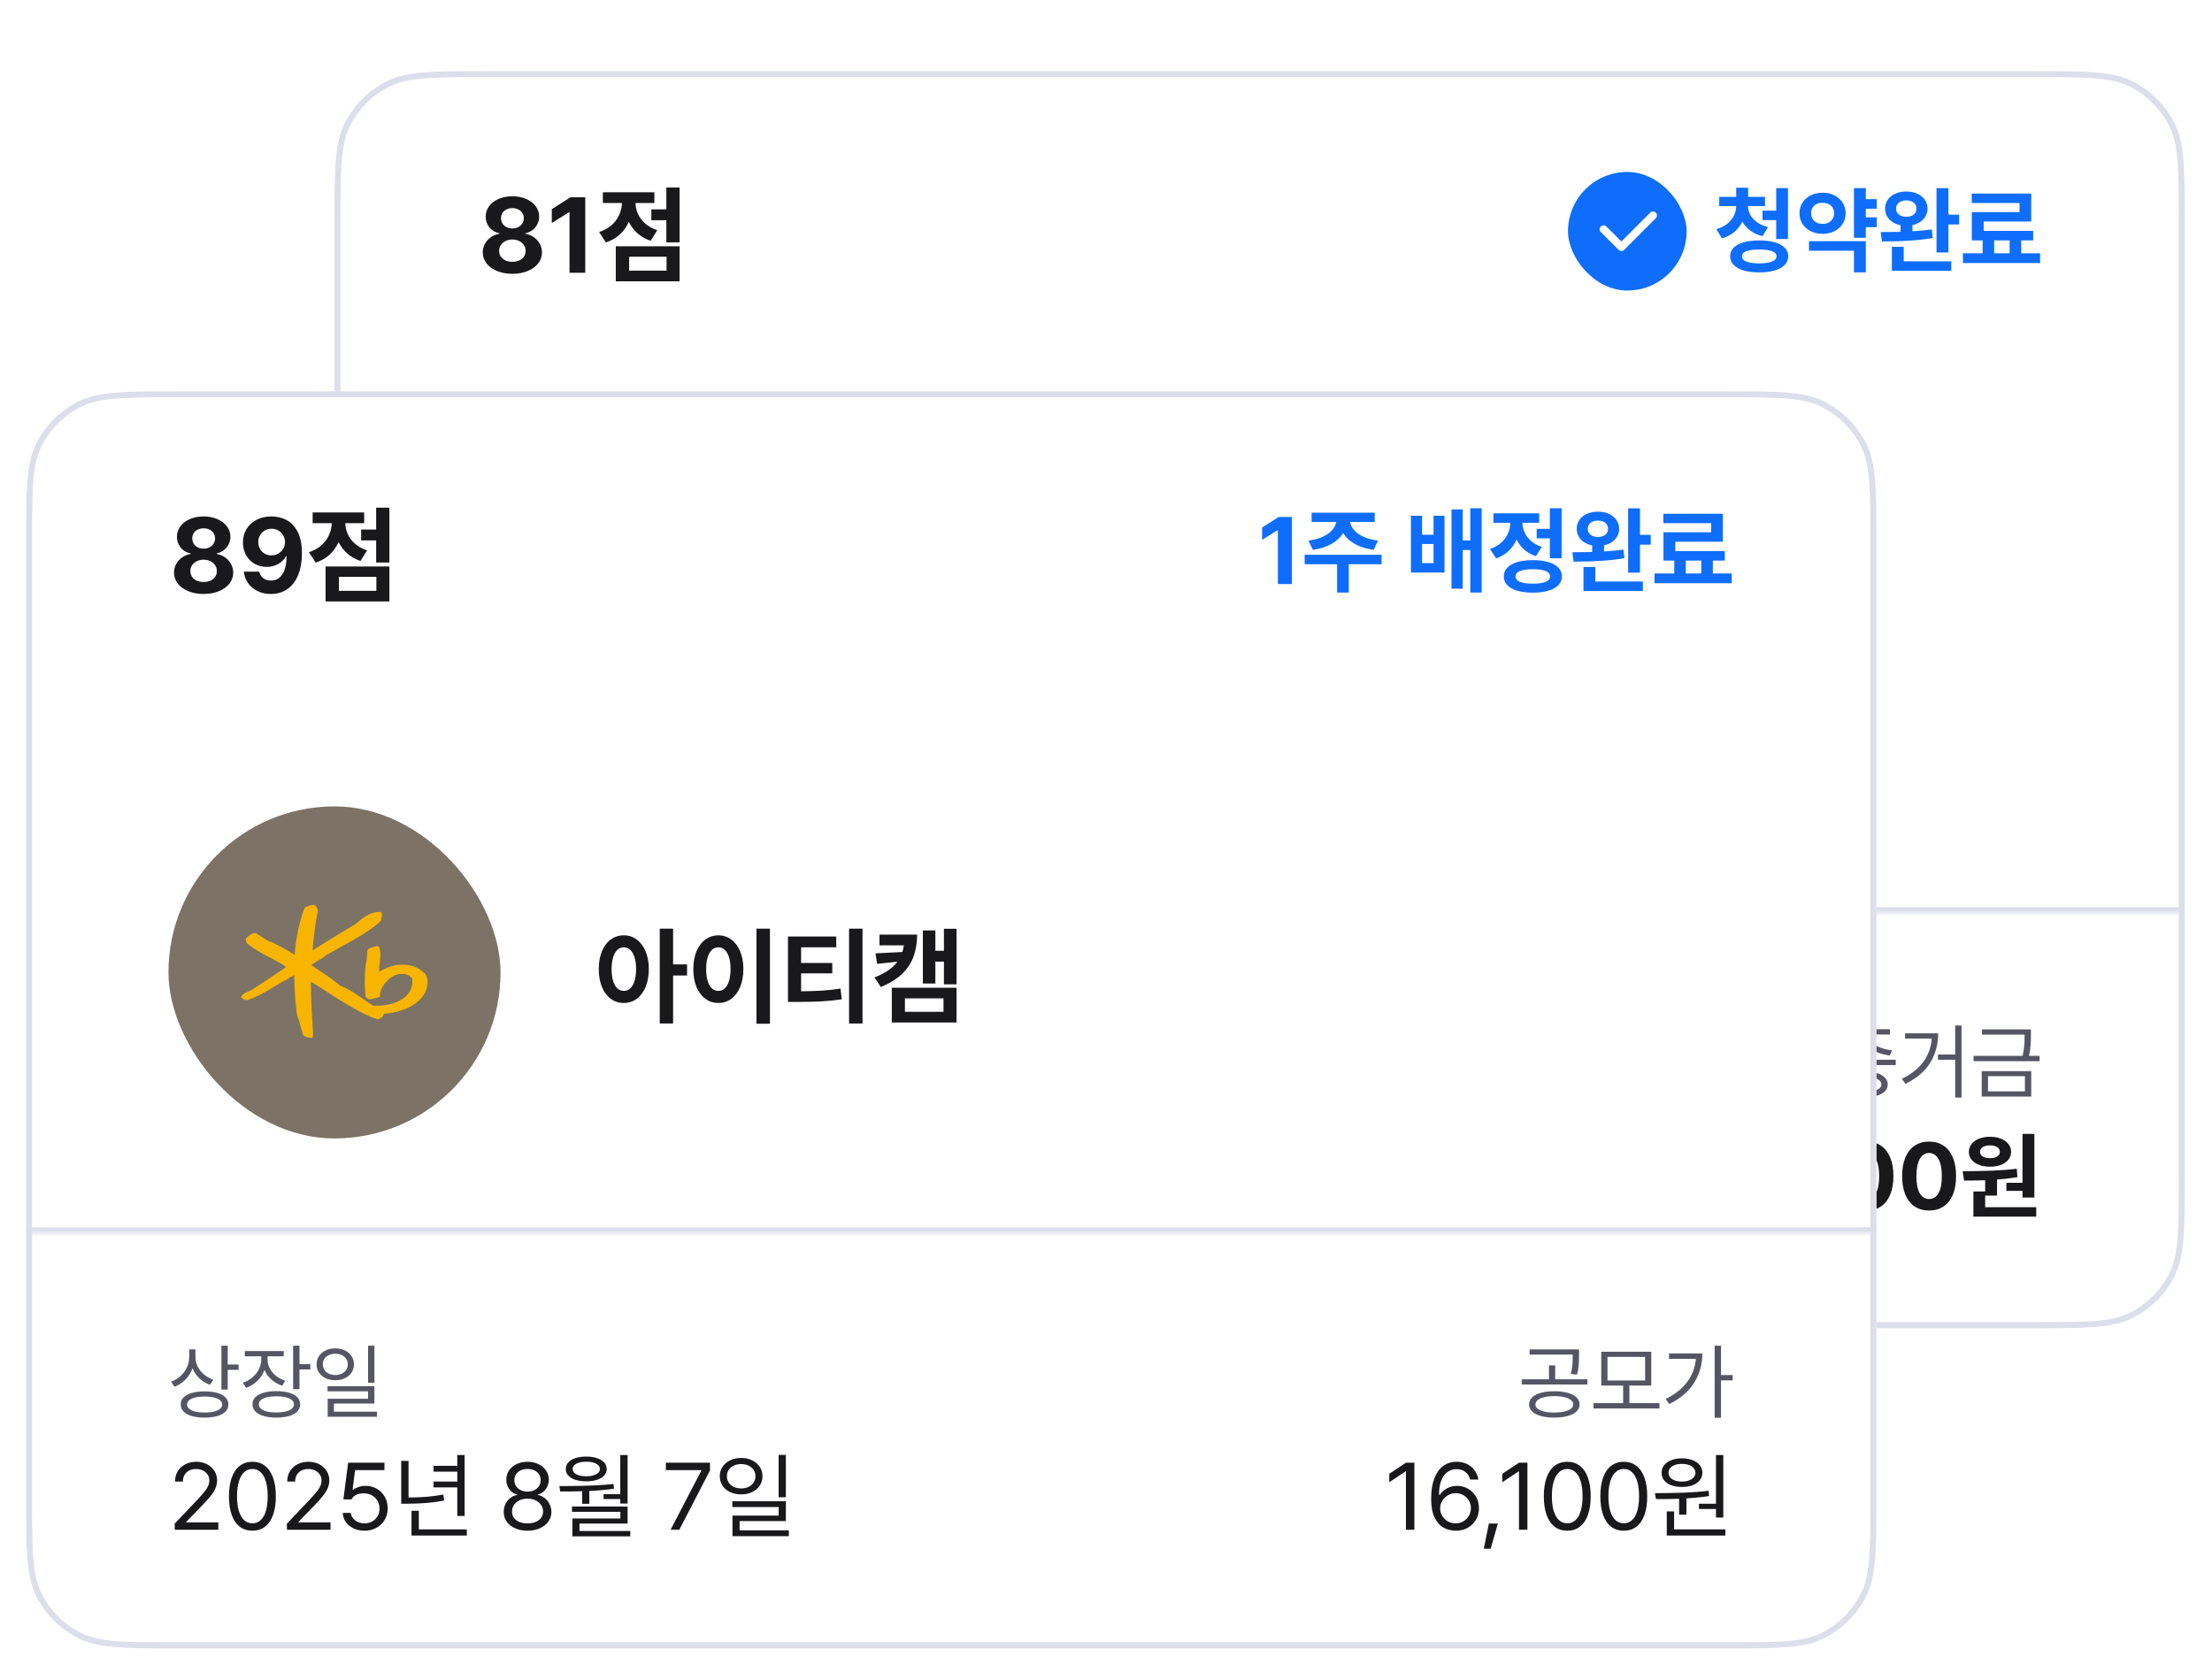
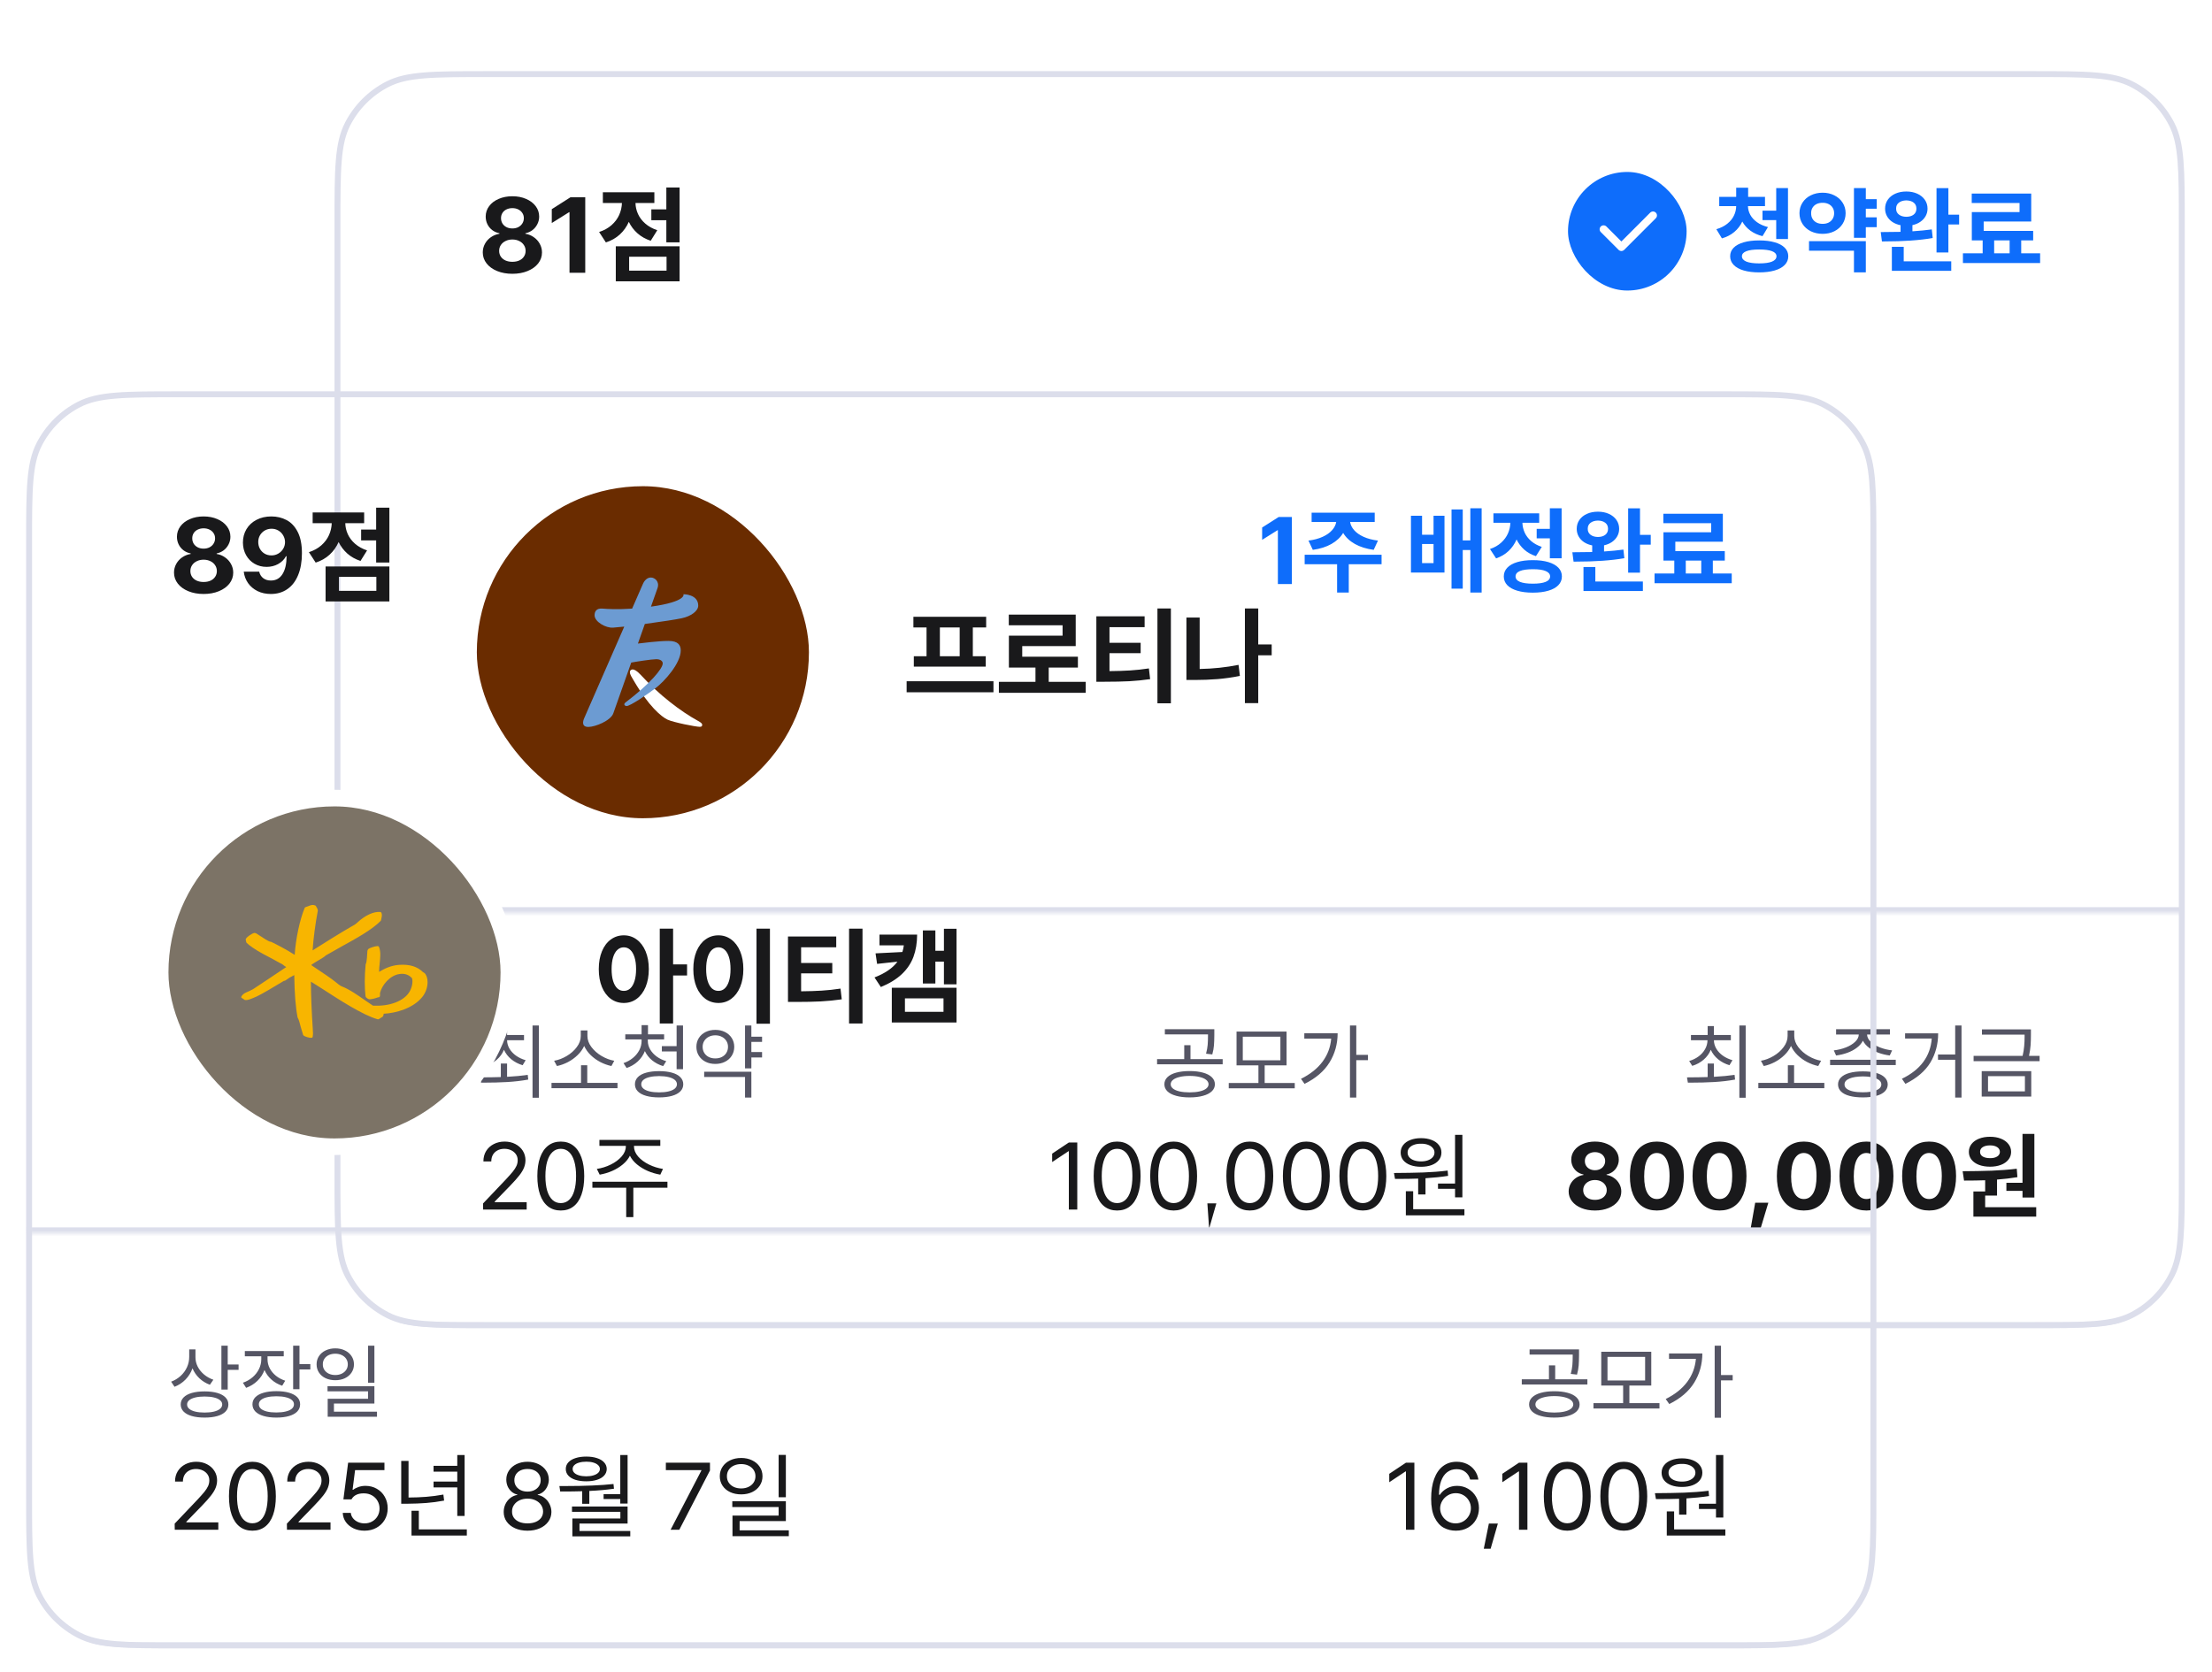
<svg xmlns="http://www.w3.org/2000/svg" width="373" height="282" viewBox="0 0 373 282" fill="none">
  <g filter="url(#filter0_d_17_404)">
    <g clip-path="url(#clip0_17_404)">
      <path d="M56.406 25.6C56.406 16.639 56.406 12.159 58.15 8.736C59.684 5.726 62.132 3.278 65.142 1.744C68.565 0 73.045 0 82.006 0H342.806C351.767 0 356.248 0 359.67 1.744C362.681 3.278 365.128 5.726 366.662 8.736C368.406 12.159 368.406 16.639 368.406 25.6V186.4C368.406 195.361 368.406 199.841 366.662 203.264C365.128 206.274 362.681 208.722 359.67 210.256C356.248 212 351.767 212 342.806 212H82.006C73.045 212 68.565 212 65.142 210.256C62.132 208.722 59.684 206.274 58.15 203.264C56.406 199.841 56.406 195.361 56.406 186.4V25.6Z" fill="white" />
      <path d="M86.4 34.176C85.445 34.176 84.587 34.02 83.825 33.71C83.069 33.399 82.478 32.972 82.05 32.427C81.622 31.876 81.408 31.258 81.408 30.572C81.408 30.051 81.531 29.564 81.777 29.113C82.023 28.662 82.36 28.29 82.788 27.997C83.222 27.698 83.699 27.508 84.221 27.426V27.338C83.764 27.25 83.359 27.074 83.008 26.811C82.656 26.541 82.384 26.21 82.19 25.817C81.997 25.419 81.9 24.988 81.9 24.525C81.9 23.875 82.094 23.289 82.481 22.768C82.867 22.246 83.403 21.839 84.089 21.546C84.774 21.247 85.545 21.098 86.4 21.098C87.256 21.098 88.026 21.247 88.712 21.546C89.397 21.839 89.936 22.246 90.329 22.768C90.722 23.289 90.918 23.875 90.918 24.525C90.918 24.982 90.815 25.41 90.61 25.809C90.411 26.207 90.136 26.541 89.784 26.811C89.433 27.074 89.037 27.25 88.598 27.338V27.426C89.113 27.508 89.582 27.698 90.004 27.997C90.432 28.29 90.769 28.662 91.015 29.113C91.267 29.564 91.393 30.051 91.393 30.572C91.393 31.258 91.179 31.876 90.751 32.427C90.323 32.972 89.728 33.399 88.967 33.71C88.211 34.02 87.356 34.176 86.4 34.176ZM84.168 30.309C84.168 30.666 84.259 30.985 84.44 31.267C84.628 31.548 84.892 31.768 85.231 31.926C85.571 32.078 85.961 32.154 86.4 32.154C86.84 32.154 87.23 32.078 87.569 31.926C87.909 31.768 88.17 31.548 88.352 31.267C88.539 30.985 88.633 30.666 88.633 30.309C88.633 29.945 88.536 29.62 88.343 29.333C88.155 29.04 87.892 28.811 87.552 28.648C87.212 28.477 86.828 28.393 86.4 28.393C85.973 28.393 85.589 28.477 85.249 28.648C84.909 28.811 84.643 29.04 84.449 29.333C84.262 29.62 84.168 29.945 84.168 30.309ZM84.484 24.789C84.484 25.123 84.564 25.422 84.722 25.686C84.886 25.949 85.114 26.157 85.407 26.31C85.7 26.456 86.031 26.529 86.4 26.529C86.769 26.529 87.101 26.456 87.394 26.31C87.686 26.157 87.915 25.949 88.079 25.686C88.249 25.422 88.334 25.123 88.334 24.789C88.334 24.461 88.249 24.171 88.079 23.919C87.915 23.661 87.686 23.462 87.394 23.321C87.106 23.175 86.775 23.102 86.4 23.102C86.025 23.102 85.691 23.175 85.398 23.321C85.106 23.462 84.88 23.661 84.722 23.919C84.564 24.171 84.484 24.461 84.484 24.789ZM98.688 34H96.033V23.787H95.963L93.045 25.615V23.277L96.191 21.273H98.688V34ZM114.596 28.867H112.363V25.141H109.832V23.312H112.363V19.621H114.596V28.867ZM101.025 27.127C101.857 26.857 102.558 26.471 103.126 25.967C103.694 25.463 104.122 24.892 104.409 24.253C104.696 23.608 104.852 22.938 104.875 22.24H101.658V20.43H110.342V22.24H107.16C107.172 22.873 107.312 23.488 107.582 24.086C107.852 24.684 108.259 25.223 108.804 25.703C109.354 26.184 110.031 26.559 110.834 26.828L109.727 28.604C108.865 28.322 108.124 27.906 107.503 27.355C106.882 26.805 106.393 26.157 106.035 25.413C105.672 26.239 105.165 26.951 104.515 27.549C103.864 28.146 103.082 28.592 102.168 28.885L101.025 27.127ZM103.838 29.535H114.596V35.441H103.838V29.535ZM112.398 33.648V31.293H106.088V33.648H112.398Z" fill="#19191B" />
      <rect x="264.406" y="17" width="20" height="20" rx="10" fill="#0E6DFB" />
      <path d="M270.406 26.667L273.406 29.667L278.74 24.333" stroke="white" stroke-width="1.333" stroke-linecap="round" stroke-linejoin="round" />
      <path d="M297.625 22.766H294.75C294.76 23.271 294.891 23.758 295.141 24.227C295.391 24.69 295.766 25.104 296.266 25.469C296.771 25.833 297.391 26.109 298.125 26.297L297.203 27.828C296.411 27.63 295.729 27.32 295.156 26.898C294.583 26.471 294.13 25.961 293.797 25.367C293.479 26.044 293.031 26.628 292.453 27.117C291.875 27.607 291.177 27.969 290.359 28.203L289.422 26.656C290.151 26.443 290.766 26.135 291.266 25.734C291.766 25.333 292.138 24.878 292.383 24.367C292.633 23.852 292.76 23.318 292.766 22.766H289.906V21.203H292.766V19.656H294.781V21.203H297.625V22.766ZM291.75 31.219C291.75 30.656 291.945 30.177 292.336 29.781C292.732 29.38 293.297 29.076 294.031 28.867C294.766 28.654 295.635 28.547 296.641 28.547C297.651 28.547 298.523 28.654 299.258 28.867C299.992 29.076 300.557 29.38 300.953 29.781C301.349 30.177 301.547 30.656 301.547 31.219C301.547 31.787 301.349 32.273 300.953 32.68C300.557 33.091 299.99 33.404 299.25 33.617C298.516 33.831 297.646 33.938 296.641 33.938C295.641 33.938 294.773 33.831 294.039 33.617C293.305 33.404 292.74 33.091 292.344 32.68C291.948 32.273 291.75 31.787 291.75 31.219ZM293.734 31.219C293.734 31.609 293.982 31.909 294.477 32.117C294.977 32.32 295.698 32.422 296.641 32.422C297.599 32.422 298.323 32.32 298.812 32.117C299.307 31.909 299.557 31.609 299.562 31.219C299.557 30.838 299.31 30.555 298.82 30.367C298.331 30.174 297.604 30.078 296.641 30.078C295.693 30.078 294.971 30.174 294.477 30.367C293.982 30.56 293.734 30.844 293.734 31.219ZM297.203 23.531H299.516V19.719H301.5V28.312H299.516V25.125H297.203V23.531ZM316.469 23.203H314.625V24.656H316.469V26.312H314.625V28.109H312.625V19.719H314.625V21.594H316.469V23.203ZM303.438 23.953C303.438 23.297 303.607 22.706 303.945 22.18C304.284 21.648 304.75 21.237 305.344 20.945C305.943 20.648 306.609 20.5 307.344 20.5C308.068 20.5 308.724 20.648 309.312 20.945C309.906 21.237 310.372 21.648 310.711 22.18C311.049 22.706 311.219 23.297 311.219 23.953C311.219 24.625 311.049 25.227 310.711 25.758C310.372 26.289 309.909 26.703 309.32 27C308.732 27.292 308.073 27.438 307.344 27.438C306.609 27.438 305.943 27.292 305.344 27C304.75 26.703 304.284 26.289 303.945 25.758C303.607 25.227 303.438 24.625 303.438 23.953ZM305.047 28.672H314.625V33.938H312.625V30.281H305.047V28.672ZM305.406 23.953C305.401 24.328 305.482 24.651 305.648 24.922C305.815 25.193 306.044 25.401 306.336 25.547C306.633 25.688 306.969 25.755 307.344 25.75C307.714 25.755 308.044 25.688 308.336 25.547C308.628 25.401 308.857 25.193 309.023 24.922C309.195 24.651 309.281 24.328 309.281 23.953C309.281 23.594 309.195 23.281 309.023 23.016C308.857 22.75 308.625 22.547 308.328 22.406C308.036 22.266 307.708 22.198 307.344 22.203C306.969 22.198 306.633 22.266 306.336 22.406C306.044 22.547 305.815 22.75 305.648 23.016C305.482 23.281 305.401 23.594 305.406 23.953ZM321.453 20.297C322.141 20.297 322.755 20.419 323.297 20.664C323.839 20.909 324.263 21.25 324.57 21.688C324.878 22.125 325.031 22.625 325.031 23.188C325.031 23.646 324.924 24.065 324.711 24.445C324.497 24.826 324.198 25.148 323.812 25.414C323.432 25.674 322.99 25.859 322.484 25.969V27.008C323.703 26.93 324.792 26.823 325.75 26.688L325.906 28.141C323.714 28.526 320.969 28.719 317.672 28.719H317.344L317.141 27.141C318.359 27.141 319.474 27.128 320.484 27.102V25.984C319.964 25.88 319.505 25.698 319.109 25.438C318.714 25.172 318.409 24.846 318.195 24.461C317.982 24.076 317.875 23.651 317.875 23.188C317.875 22.625 318.026 22.125 318.328 21.688C318.63 21.25 319.052 20.909 319.594 20.664C320.141 20.419 320.76 20.297 321.453 20.297ZM319.016 29.625H321.016V32.078H329.031V33.672H319.016V29.625ZM319.734 23.188C319.729 23.609 319.885 23.943 320.203 24.188C320.521 24.432 320.938 24.557 321.453 24.562C321.974 24.557 322.388 24.435 322.695 24.195C323.003 23.951 323.156 23.615 323.156 23.188C323.156 22.75 323.003 22.412 322.695 22.172C322.388 21.932 321.974 21.807 321.453 21.797C320.932 21.807 320.513 21.935 320.195 22.18C319.883 22.419 319.729 22.755 319.734 23.188ZM326.547 19.734H328.547V24.203H330.359V25.859H328.547V30.578H326.547V19.734ZM344.016 32.359H331V30.719H334.328V28.547H332.5V23.766H340.547V22.234H332.484V20.641H342.516V25.359H334.5V26.938H342.844V28.547H340.828V30.719H344.016V32.359ZM338.875 30.719V28.547H336.266V30.719H338.875Z" fill="#0E6DFB" />
      <mask id="path-10-inside-1_17_404" fill="white">
        <path d="M56.406 54H368.406V142H56.406V54Z" />
      </mask>
      <path d="M368.406 142V141H56.406V142V143H368.406V142Z" fill="#DCDEEB" mask="url(#path-10-inside-1_17_404)" />
      <rect x="79.006" y="68.6" width="58.8" height="58.8" rx="29.4" fill="#6A2C00" />
      <rect x="79.006" y="68.6" width="58.8" height="58.8" rx="29.4" stroke="white" stroke-width="2.8" />
      <path d="M106.689 100.903C106.944 100.903 107.39 101.116 108.003 101.78C111.174 105.225 114.738 107.951 117.734 109.597C118.165 109.835 118.405 110.01 118.405 110.235C118.405 110.406 118.38 110.58 118.006 110.58C117.332 110.58 113.554 109.835 112.553 109.364C111.553 108.893 109.391 107.139 106.817 102.702C106.525 102.201 106.218 101.771 106.218 101.366C106.218 100.961 106.582 100.903 106.689 100.903Z" fill="white" />
      <path d="M115.246 88.218C115.246 88.218 115.873 89.455 109.77 90.314C110.435 88.43 110.874 87.189 110.874 87.189C111.263 86.061 110.386 85.4 109.758 85.4C109.13 85.4 108.669 85.888 108.406 86.493L106.592 90.645C104.212 90.807 102.445 90.72 101.652 90.645C100.546 90.534 100.261 91.147 100.261 91.772C100.261 92.863 102.184 93.968 103.411 93.85C104.187 93.776 104.636 93.742 105.266 93.679L98.522 109.098C98.266 109.675 98.057 110.6 99.216 110.6C100.375 110.6 102.981 109.543 103.416 108.315C103.601 107.799 104.944 103.991 106.442 99.746C107.181 99.599 109.907 99.177 110.666 99.177C111.385 99.177 111.753 99.502 111.753 99.883C111.753 100.77 109.624 103.318 105.492 106.461C105.037 106.805 105.411 107.078 105.646 107.078C106.283 107.078 109.129 105.126 110.539 104.061C112.084 102.892 114.791 99.849 114.791 97.71C114.791 96.867 114.418 96.094 112.725 96.094C111.083 96.094 108.187 96.459 107.569 96.537C107.971 95.399 108.368 94.28 108.736 93.235C111.93 92.791 113.834 92.504 114.955 92.27C116.5 91.945 117.739 91.056 117.739 90.141C117.741 88.197 115.246 88.218 115.246 88.218Z" fill="#6C9BD2" />
      <path d="M167.523 104.754H152.881V102.891H167.523V104.754ZM154.023 92.027H166.293V93.82H164.043V98.672H166.223V100.43H154.094V98.672H156.238V93.82H154.023V92.027ZM161.828 98.672V93.82H158.488V98.672H161.828ZM183.08 104.842H168.438V102.996H174.607V100.588H170.125V95.209H179.178V93.451H170.107V91.658H181.393V96.967H172.375V98.76H181.762V100.588H176.84V102.996H183.08V104.842ZM193.012 93.768H187.088V96.404H192.344V98.162H187.088V101.186C188.4 101.174 189.569 101.136 190.595 101.071C191.62 101.007 192.666 100.893 193.732 100.729L193.943 102.539C192.766 102.709 191.588 102.826 190.41 102.891C189.232 102.949 187.844 102.979 186.244 102.979H184.873V91.939H193.012V93.768ZM195.174 90.621H197.441V106.617H195.174V90.621ZM214.439 98.514H212.172V106.582H209.922V90.621H212.172V96.686H214.439V98.514ZM200.061 92.15H202.293V100.825C204.561 100.784 206.746 100.553 208.85 100.131L209.078 101.994C207.83 102.246 206.576 102.425 205.316 102.53C204.057 102.63 202.768 102.68 201.449 102.68H200.061V92.15Z" fill="#19191B" />
      <mask id="path-16-inside-2_17_404" fill="white">
        <path d="M56.406 142H368.406V212H56.406V142Z" />
      </mask>
      <path d="M368.406 212V211H56.406V212V213H368.406V212Z" fill="#DCDEEB" mask="url(#path-16-inside-2_17_404)" />
      <path d="M85.506 169.607C86.859 169.535 88.022 169.425 88.992 169.279L89.074 170.072C87.921 170.282 86.732 170.421 85.506 170.489C84.28 170.558 82.988 170.592 81.63 170.592H81.117L80.967 169.703C82.48 169.694 83.642 169.676 84.453 169.648V167.365H85.506V169.607ZM81.336 166.941C81.938 166.764 82.468 166.504 82.929 166.162C83.394 165.816 83.756 165.41 84.016 164.945C84.28 164.476 84.417 163.975 84.426 163.441H81.637V162.553H84.453V161.049H85.506V162.553H88.363V163.441H85.506C85.515 163.952 85.654 164.433 85.923 164.884C86.192 165.33 86.561 165.72 87.03 166.053C87.5 166.381 88.035 166.632 88.637 166.805L88.131 167.652C87.402 167.434 86.761 167.099 86.21 166.647C85.663 166.192 85.253 165.659 84.98 165.048C84.72 165.695 84.316 166.253 83.769 166.723C83.227 167.192 82.589 167.538 81.856 167.762L81.336 166.941ZM89.799 160.953H90.865V173.135H89.799V160.953ZM104.127 171.521H92.998V170.633H97.975V167.652H99.027V170.633H104.127V171.521ZM93.436 166.9C94.156 166.777 94.862 166.511 95.555 166.101C96.252 165.69 96.822 165.187 97.264 164.59C97.71 163.993 97.934 163.368 97.934 162.717V161.787H99.055V162.717C99.055 163.364 99.278 163.986 99.725 164.583C100.176 165.18 100.752 165.686 101.454 166.101C102.156 166.511 102.865 166.777 103.58 166.9L103.102 167.789C102.473 167.657 101.855 167.436 101.249 167.126C100.643 166.812 100.098 166.422 99.615 165.957C99.132 165.488 98.763 164.97 98.508 164.405C98.248 164.97 97.877 165.485 97.394 165.95C96.915 166.415 96.373 166.807 95.767 167.126C95.16 167.44 94.543 167.661 93.914 167.789L93.436 166.9ZM109.24 163.564C109.24 164.061 109.372 164.537 109.637 164.993C109.906 165.449 110.275 165.85 110.744 166.196C111.218 166.538 111.751 166.796 112.344 166.969L111.824 167.803C111.118 167.589 110.496 167.263 109.958 166.825C109.425 166.383 109.019 165.864 108.741 165.267C108.481 165.932 108.083 166.515 107.545 167.017C107.007 167.513 106.378 167.88 105.658 168.117L105.139 167.297C105.731 167.096 106.257 166.807 106.718 166.429C107.178 166.05 107.538 165.615 107.798 165.123C108.058 164.626 108.188 164.107 108.188 163.564V163.305H105.439V162.443H108.188V160.898H109.268V162.443H111.988V163.305H109.24V163.564ZM107.066 170.865C107.066 170.4 107.228 170.002 107.552 169.669C107.88 169.332 108.349 169.079 108.96 168.91C109.571 168.737 110.298 168.65 111.141 168.65C111.979 168.65 112.704 168.737 113.314 168.91C113.925 169.079 114.395 169.332 114.723 169.669C115.051 170.002 115.215 170.4 115.215 170.865C115.215 171.33 115.051 171.729 114.723 172.062C114.395 172.394 113.925 172.647 113.314 172.82C112.704 172.993 111.979 173.08 111.141 173.08C110.298 173.08 109.571 172.993 108.96 172.82C108.349 172.647 107.88 172.394 107.552 172.062C107.228 171.729 107.066 171.33 107.066 170.865ZM108.133 170.865C108.133 171.148 108.254 171.392 108.495 171.597C108.737 171.802 109.083 171.959 109.534 172.068C109.985 172.178 110.521 172.232 111.141 172.232C111.756 172.232 112.289 172.178 112.74 172.068C113.196 171.959 113.545 171.802 113.786 171.597C114.028 171.392 114.148 171.148 114.148 170.865C114.148 170.578 114.028 170.332 113.786 170.127C113.545 169.922 113.198 169.765 112.747 169.655C112.296 169.546 111.76 169.489 111.141 169.484C110.521 169.489 109.983 169.546 109.527 169.655C109.076 169.765 108.73 169.922 108.488 170.127C108.251 170.332 108.133 170.578 108.133 170.865ZM111.605 164.439H114.094V160.953H115.174V168.322H114.094V165.328H111.605V164.439ZM128.504 163.715H126.699V165.424H128.504V166.34H126.699V168.186H125.633V160.953H126.699V162.84H128.504V163.715ZM117.43 164.549C117.43 163.993 117.566 163.498 117.84 163.065C118.113 162.632 118.492 162.295 118.975 162.054C119.462 161.812 120.009 161.691 120.615 161.691C121.226 161.691 121.773 161.812 122.256 162.054C122.739 162.295 123.117 162.632 123.391 163.065C123.669 163.498 123.81 163.993 123.814 164.549C123.81 165.109 123.671 165.608 123.397 166.046C123.124 166.483 122.743 166.825 122.256 167.071C121.773 167.313 121.226 167.434 120.615 167.434C120.005 167.434 119.458 167.313 118.975 167.071C118.492 166.825 118.113 166.483 117.84 166.046C117.566 165.608 117.43 165.109 117.43 164.549ZM118.482 164.549C118.482 164.932 118.574 165.273 118.756 165.574C118.938 165.87 119.191 166.101 119.515 166.265C119.843 166.429 120.21 166.508 120.615 166.504C121.025 166.508 121.392 166.429 121.716 166.265C122.044 166.101 122.299 165.87 122.481 165.574C122.668 165.273 122.762 164.932 122.762 164.549C122.762 164.175 122.668 163.842 122.481 163.551C122.299 163.255 122.044 163.024 121.716 162.86C121.392 162.692 121.025 162.607 120.615 162.607C120.21 162.607 119.843 162.692 119.515 162.86C119.191 163.024 118.938 163.255 118.756 163.551C118.574 163.842 118.482 164.175 118.482 164.549ZM118.742 168.746H126.699V173.107H125.633V169.635H118.742V168.746Z" fill="#555564" />
      <path d="M81.453 190.969L85.312 186.906C85.818 186.365 86.203 185.93 86.469 185.602C86.74 185.268 86.945 184.948 87.086 184.641C87.227 184.333 87.297 184.01 87.297 183.672C87.297 183.292 87.198 182.958 87 182.672C86.802 182.38 86.531 182.154 86.188 181.992C85.849 181.831 85.469 181.75 85.047 181.75C84.604 181.75 84.216 181.841 83.883 182.023C83.549 182.201 83.292 182.448 83.109 182.766C82.932 183.083 82.844 183.453 82.844 183.875H81.516C81.51 183.219 81.662 182.638 81.969 182.133C82.281 181.628 82.711 181.234 83.258 180.953C83.805 180.672 84.417 180.531 85.094 180.531C85.766 180.531 86.367 180.669 86.898 180.945C87.435 181.221 87.854 181.599 88.156 182.078C88.458 182.557 88.609 183.089 88.609 183.672C88.604 184.104 88.523 184.518 88.367 184.914C88.216 185.305 87.956 185.74 87.586 186.219C87.216 186.698 86.693 187.286 86.016 187.984L83.422 190.656V190.75H88.812V192H81.469L81.453 190.969ZM94.562 192.156C93.729 192.156 93.016 191.93 92.422 191.477C91.833 191.023 91.383 190.362 91.07 189.492C90.763 188.622 90.609 187.573 90.609 186.344C90.609 185.13 90.763 184.089 91.07 183.219C91.383 182.344 91.836 181.677 92.43 181.219C93.023 180.76 93.734 180.531 94.562 180.531C95.385 180.531 96.094 180.76 96.688 181.219C97.281 181.677 97.734 182.344 98.047 183.219C98.359 184.089 98.516 185.13 98.516 186.344C98.516 187.573 98.359 188.622 98.047 189.492C97.74 190.362 97.289 191.023 96.695 191.477C96.107 191.93 95.396 192.156 94.562 192.156ZM91.969 186.344C91.969 187.312 92.07 188.138 92.273 188.82C92.482 189.503 92.779 190.021 93.164 190.375C93.549 190.729 94.016 190.906 94.562 190.906C95.104 190.906 95.568 190.729 95.953 190.375C96.344 190.021 96.638 189.503 96.836 188.82C97.039 188.138 97.141 187.312 97.141 186.344C97.141 185.375 97.039 184.547 96.836 183.859C96.633 183.172 96.338 182.648 95.953 182.289C95.568 181.93 95.104 181.75 94.562 181.75C94.021 181.75 93.557 181.93 93.172 182.289C92.787 182.648 92.49 183.172 92.281 183.859C92.073 184.547 91.969 185.375 91.969 186.344ZM106.906 181.344C106.906 181.938 107.138 182.505 107.602 183.047C108.07 183.583 108.682 184.036 109.438 184.406C110.193 184.776 110.979 185.021 111.797 185.141L111.344 186.109C110.609 185.984 109.904 185.776 109.227 185.484C108.549 185.188 107.945 184.82 107.414 184.383C106.888 183.945 106.49 183.456 106.219 182.914C105.948 183.456 105.549 183.945 105.023 184.383C104.497 184.82 103.896 185.188 103.219 185.484C102.547 185.776 101.849 185.984 101.125 186.109L100.641 185.141C101.458 185.021 102.242 184.776 102.992 184.406C103.742 184.036 104.352 183.583 104.82 183.047C105.294 182.505 105.531 181.938 105.531 181.344V181.25H101.078V180.25H111.344V181.25H106.906V181.344ZM99.891 187.297H112.547V188.312H106.797V193.266H105.594V188.312H99.891V187.297Z" fill="#19191B" />
      <path d="M200.596 168.637C201.462 168.637 202.214 168.726 202.852 168.903C203.494 169.076 203.989 169.332 204.335 169.669C204.686 170.002 204.861 170.4 204.861 170.865C204.861 171.326 204.686 171.722 204.335 172.055C203.989 172.387 203.494 172.64 202.852 172.813C202.214 172.991 201.462 173.08 200.596 173.08C199.73 173.08 198.976 172.991 198.333 172.813C197.695 172.64 197.203 172.387 196.856 172.055C196.515 171.722 196.344 171.326 196.344 170.865C196.344 170.4 196.515 170.002 196.856 169.669C197.203 169.332 197.695 169.076 198.333 168.903C198.976 168.726 199.73 168.637 200.596 168.637ZM195.113 166.627H199.693V164.275H200.746V166.627H206.174V167.502H195.113V166.627ZM196.426 161.582H204.766V162.607C204.761 163.277 204.741 163.845 204.704 164.31C204.668 164.77 204.574 165.278 204.424 165.834L203.371 165.711C203.517 165.155 203.608 164.656 203.645 164.214C203.681 163.767 203.699 163.232 203.699 162.607V162.457H196.426V161.582ZM197.41 170.865C197.41 171.143 197.54 171.387 197.8 171.597C198.06 171.802 198.429 171.959 198.907 172.068C199.39 172.178 199.953 172.232 200.596 172.232C201.238 172.232 201.799 172.178 202.277 172.068C202.76 171.959 203.132 171.802 203.392 171.597C203.656 171.387 203.79 171.143 203.795 170.865C203.79 170.578 203.656 170.33 203.392 170.12C203.132 169.91 202.76 169.749 202.277 169.635C201.799 169.516 201.238 169.457 200.596 169.457C199.953 169.457 199.39 169.516 198.907 169.635C198.429 169.749 198.06 169.91 197.8 170.12C197.54 170.33 197.41 170.578 197.41 170.865ZM218.328 171.549H207.199V170.646H212.203V167.68H208.512V161.979H216.947V167.68H213.256V170.646H218.328V171.549ZM215.908 166.818V162.84H209.564V166.818H215.908ZM228.705 165.902H230.674V166.805H228.705V173.107H227.639V160.953H228.705V165.902ZM219.381 169.949C220.939 169.174 222.147 168.213 223.004 167.064C223.861 165.916 224.351 164.617 224.474 163.168H219.941V162.266H225.561C225.556 164.07 225.1 165.709 224.193 167.181C223.286 168.653 221.883 169.858 219.982 170.797L219.381 169.949Z" fill="#555564" />
-       <path d="M181.656 192H180.234V182.156H180.172L177.422 183.984V182.562L180.234 180.688H181.656V192ZM188.375 192.156C187.542 192.156 186.828 191.93 186.234 191.477C185.646 191.023 185.195 190.362 184.883 189.492C184.576 188.622 184.422 187.573 184.422 186.344C184.422 185.13 184.576 184.089 184.883 183.219C185.195 182.344 185.648 181.677 186.242 181.219C186.836 180.76 187.547 180.531 188.375 180.531C189.198 180.531 189.906 180.76 190.5 181.219C191.094 181.677 191.547 182.344 191.859 183.219C192.172 184.089 192.328 185.13 192.328 186.344C192.328 187.573 192.172 188.622 191.859 189.492C191.552 190.362 191.102 191.023 190.508 191.477C189.919 191.93 189.208 192.156 188.375 192.156ZM185.781 186.344C185.781 187.312 185.883 188.138 186.086 188.82C186.294 189.503 186.591 190.021 186.977 190.375C187.362 190.729 187.828 190.906 188.375 190.906C188.917 190.906 189.38 190.729 189.766 190.375C190.156 190.021 190.451 189.503 190.648 188.82C190.852 188.138 190.953 187.312 190.953 186.344C190.953 185.375 190.852 184.547 190.648 183.859C190.445 183.172 190.151 182.648 189.766 182.289C189.38 181.93 188.917 181.75 188.375 181.75C187.833 181.75 187.37 181.93 186.984 182.289C186.599 182.648 186.302 183.172 186.094 183.859C185.885 184.547 185.781 185.375 185.781 186.344ZM197.906 192.156C197.073 192.156 196.359 191.93 195.766 191.477C195.177 191.023 194.727 190.362 194.414 189.492C194.107 188.622 193.953 187.573 193.953 186.344C193.953 185.13 194.107 184.089 194.414 183.219C194.727 182.344 195.18 181.677 195.773 181.219C196.367 180.76 197.078 180.531 197.906 180.531C198.729 180.531 199.438 180.76 200.031 181.219C200.625 181.677 201.078 182.344 201.391 183.219C201.703 184.089 201.859 185.13 201.859 186.344C201.859 187.573 201.703 188.622 201.391 189.492C201.083 190.362 200.633 191.023 200.039 191.477C199.451 191.93 198.74 192.156 197.906 192.156ZM195.312 186.344C195.312 187.312 195.414 188.138 195.617 188.82C195.826 189.503 196.122 190.021 196.508 190.375C196.893 190.729 197.359 190.906 197.906 190.906C198.448 190.906 198.911 190.729 199.297 190.375C199.688 190.021 199.982 189.503 200.18 188.82C200.383 188.138 200.484 187.312 200.484 186.344C200.484 185.375 200.383 184.547 200.18 183.859C199.977 183.172 199.682 182.648 199.297 182.289C198.911 181.93 198.448 181.75 197.906 181.75C197.365 181.75 196.901 181.93 196.516 182.289C196.13 182.648 195.833 183.172 195.625 183.859C195.417 184.547 195.312 185.375 195.312 186.344ZM203.891 195.203H202.734L203.594 190.953H205.109L203.891 195.203ZM210.75 192.156C209.917 192.156 209.203 191.93 208.609 191.477C208.021 191.023 207.57 190.362 207.258 189.492C206.951 188.622 206.797 187.573 206.797 186.344C206.797 185.13 206.951 184.089 207.258 183.219C207.57 182.344 208.023 181.677 208.617 181.219C209.211 180.76 209.922 180.531 210.75 180.531C211.573 180.531 212.281 180.76 212.875 181.219C213.469 181.677 213.922 182.344 214.234 183.219C214.547 184.089 214.703 185.13 214.703 186.344C214.703 187.573 214.547 188.622 214.234 189.492C213.927 190.362 213.477 191.023 212.883 191.477C212.294 191.93 211.583 192.156 210.75 192.156ZM208.156 186.344C208.156 187.312 208.258 188.138 208.461 188.82C208.669 189.503 208.966 190.021 209.352 190.375C209.737 190.729 210.203 190.906 210.75 190.906C211.292 190.906 211.755 190.729 212.141 190.375C212.531 190.021 212.826 189.503 213.023 188.82C213.227 188.138 213.328 187.312 213.328 186.344C213.328 185.375 213.227 184.547 213.023 183.859C212.82 183.172 212.526 182.648 212.141 182.289C211.755 181.93 211.292 181.75 210.75 181.75C210.208 181.75 209.745 181.93 209.359 182.289C208.974 182.648 208.677 183.172 208.469 183.859C208.26 184.547 208.156 185.375 208.156 186.344ZM220.281 192.156C219.448 192.156 218.734 191.93 218.141 191.477C217.552 191.023 217.102 190.362 216.789 189.492C216.482 188.622 216.328 187.573 216.328 186.344C216.328 185.13 216.482 184.089 216.789 183.219C217.102 182.344 217.555 181.677 218.148 181.219C218.742 180.76 219.453 180.531 220.281 180.531C221.104 180.531 221.812 180.76 222.406 181.219C223 181.677 223.453 182.344 223.766 183.219C224.078 184.089 224.234 185.13 224.234 186.344C224.234 187.573 224.078 188.622 223.766 189.492C223.458 190.362 223.008 191.023 222.414 191.477C221.826 191.93 221.115 192.156 220.281 192.156ZM217.688 186.344C217.688 187.312 217.789 188.138 217.992 188.82C218.201 189.503 218.497 190.021 218.883 190.375C219.268 190.729 219.734 190.906 220.281 190.906C220.823 190.906 221.286 190.729 221.672 190.375C222.062 190.021 222.357 189.503 222.555 188.82C222.758 188.138 222.859 187.312 222.859 186.344C222.859 185.375 222.758 184.547 222.555 183.859C222.352 183.172 222.057 182.648 221.672 182.289C221.286 181.93 220.823 181.75 220.281 181.75C219.74 181.75 219.276 181.93 218.891 182.289C218.505 182.648 218.208 183.172 218 183.859C217.792 184.547 217.688 185.375 217.688 186.344ZM229.812 192.156C228.979 192.156 228.266 191.93 227.672 191.477C227.083 191.023 226.633 190.362 226.32 189.492C226.013 188.622 225.859 187.573 225.859 186.344C225.859 185.13 226.013 184.089 226.32 183.219C226.633 182.344 227.086 181.677 227.68 181.219C228.273 180.76 228.984 180.531 229.812 180.531C230.635 180.531 231.344 180.76 231.938 181.219C232.531 181.677 232.984 182.344 233.297 183.219C233.609 184.089 233.766 185.13 233.766 186.344C233.766 187.573 233.609 188.622 233.297 189.492C232.99 190.362 232.539 191.023 231.945 191.477C231.357 191.93 230.646 192.156 229.812 192.156ZM227.219 186.344C227.219 187.312 227.32 188.138 227.523 188.82C227.732 189.503 228.029 190.021 228.414 190.375C228.799 190.729 229.266 190.906 229.812 190.906C230.354 190.906 230.818 190.729 231.203 190.375C231.594 190.021 231.888 189.503 232.086 188.82C232.289 188.138 232.391 187.312 232.391 186.344C232.391 185.375 232.289 184.547 232.086 183.859C231.883 183.172 231.589 182.648 231.203 182.289C230.818 181.93 230.354 181.75 229.812 181.75C229.271 181.75 228.807 181.93 228.422 182.289C228.036 182.648 227.74 183.172 227.531 183.859C227.323 184.547 227.219 185.375 227.219 186.344ZM246.594 189.938H245.359V188.5H242.484V187.609H245.359V179.391H246.594V189.938ZM235.062 185.828C236.922 185.818 238.568 185.789 240 185.742C241.432 185.69 242.802 185.583 244.109 185.422L244.188 186.312C243.057 186.49 241.786 186.622 240.375 186.711V189.453H239.141V186.773C238.203 186.81 236.901 186.828 235.234 186.828L235.062 185.828ZM236.188 182.375C236.188 181.896 236.331 181.474 236.617 181.109C236.904 180.74 237.307 180.456 237.828 180.258C238.349 180.055 238.948 179.953 239.625 179.953C240.297 179.953 240.893 180.055 241.414 180.258C241.935 180.456 242.339 180.74 242.625 181.109C242.917 181.474 243.062 181.896 243.062 182.375C243.062 182.865 242.917 183.292 242.625 183.656C242.339 184.016 241.935 184.294 241.414 184.492C240.898 184.685 240.302 184.781 239.625 184.781C238.943 184.781 238.341 184.685 237.82 184.492C237.299 184.294 236.896 184.016 236.609 183.656C236.328 183.292 236.188 182.865 236.188 182.375ZM237.062 188.906H238.297V191.938H246.938V192.969H237.062V188.906ZM237.359 182.375C237.354 182.672 237.445 182.935 237.633 183.164C237.82 183.388 238.086 183.562 238.43 183.688C238.779 183.812 239.177 183.875 239.625 183.875C240.062 183.875 240.451 183.812 240.789 183.688C241.133 183.562 241.401 183.388 241.594 183.164C241.792 182.935 241.891 182.672 241.891 182.375C241.891 182.083 241.792 181.826 241.594 181.602C241.401 181.372 241.133 181.195 240.789 181.07C240.451 180.945 240.062 180.885 239.625 180.891C239.177 180.885 238.781 180.945 238.438 181.07C238.094 181.195 237.826 181.372 237.633 181.602C237.445 181.826 237.354 182.083 237.359 182.375Z" fill="#19191B" />
+       <path d="M181.656 192H180.234V182.156H180.172L177.422 183.984V182.562L180.234 180.688H181.656V192ZM188.375 192.156C187.542 192.156 186.828 191.93 186.234 191.477C185.646 191.023 185.195 190.362 184.883 189.492C184.576 188.622 184.422 187.573 184.422 186.344C184.422 185.13 184.576 184.089 184.883 183.219C185.195 182.344 185.648 181.677 186.242 181.219C186.836 180.76 187.547 180.531 188.375 180.531C189.198 180.531 189.906 180.76 190.5 181.219C191.094 181.677 191.547 182.344 191.859 183.219C192.172 184.089 192.328 185.13 192.328 186.344C192.328 187.573 192.172 188.622 191.859 189.492C191.552 190.362 191.102 191.023 190.508 191.477C189.919 191.93 189.208 192.156 188.375 192.156ZM185.781 186.344C185.781 187.312 185.883 188.138 186.086 188.82C186.294 189.503 186.591 190.021 186.977 190.375C187.362 190.729 187.828 190.906 188.375 190.906C188.917 190.906 189.38 190.729 189.766 190.375C190.156 190.021 190.451 189.503 190.648 188.82C190.852 188.138 190.953 187.312 190.953 186.344C190.953 185.375 190.852 184.547 190.648 183.859C190.445 183.172 190.151 182.648 189.766 182.289C189.38 181.93 188.917 181.75 188.375 181.75C187.833 181.75 187.37 181.93 186.984 182.289C186.599 182.648 186.302 183.172 186.094 183.859C185.885 184.547 185.781 185.375 185.781 186.344ZM197.906 192.156C197.073 192.156 196.359 191.93 195.766 191.477C195.177 191.023 194.727 190.362 194.414 189.492C194.107 188.622 193.953 187.573 193.953 186.344C193.953 185.13 194.107 184.089 194.414 183.219C194.727 182.344 195.18 181.677 195.773 181.219C196.367 180.76 197.078 180.531 197.906 180.531C198.729 180.531 199.438 180.76 200.031 181.219C200.625 181.677 201.078 182.344 201.391 183.219C201.703 184.089 201.859 185.13 201.859 186.344C201.859 187.573 201.703 188.622 201.391 189.492C201.083 190.362 200.633 191.023 200.039 191.477C199.451 191.93 198.74 192.156 197.906 192.156ZM195.312 186.344C195.312 187.312 195.414 188.138 195.617 188.82C195.826 189.503 196.122 190.021 196.508 190.375C196.893 190.729 197.359 190.906 197.906 190.906C198.448 190.906 198.911 190.729 199.297 190.375C199.688 190.021 199.982 189.503 200.18 188.82C200.383 188.138 200.484 187.312 200.484 186.344C200.484 185.375 200.383 184.547 200.18 183.859C199.977 183.172 199.682 182.648 199.297 182.289C198.911 181.93 198.448 181.75 197.906 181.75C197.365 181.75 196.901 181.93 196.516 182.289C196.13 182.648 195.833 183.172 195.625 183.859C195.417 184.547 195.312 185.375 195.312 186.344ZM203.891 195.203L203.594 190.953H205.109L203.891 195.203ZM210.75 192.156C209.917 192.156 209.203 191.93 208.609 191.477C208.021 191.023 207.57 190.362 207.258 189.492C206.951 188.622 206.797 187.573 206.797 186.344C206.797 185.13 206.951 184.089 207.258 183.219C207.57 182.344 208.023 181.677 208.617 181.219C209.211 180.76 209.922 180.531 210.75 180.531C211.573 180.531 212.281 180.76 212.875 181.219C213.469 181.677 213.922 182.344 214.234 183.219C214.547 184.089 214.703 185.13 214.703 186.344C214.703 187.573 214.547 188.622 214.234 189.492C213.927 190.362 213.477 191.023 212.883 191.477C212.294 191.93 211.583 192.156 210.75 192.156ZM208.156 186.344C208.156 187.312 208.258 188.138 208.461 188.82C208.669 189.503 208.966 190.021 209.352 190.375C209.737 190.729 210.203 190.906 210.75 190.906C211.292 190.906 211.755 190.729 212.141 190.375C212.531 190.021 212.826 189.503 213.023 188.82C213.227 188.138 213.328 187.312 213.328 186.344C213.328 185.375 213.227 184.547 213.023 183.859C212.82 183.172 212.526 182.648 212.141 182.289C211.755 181.93 211.292 181.75 210.75 181.75C210.208 181.75 209.745 181.93 209.359 182.289C208.974 182.648 208.677 183.172 208.469 183.859C208.26 184.547 208.156 185.375 208.156 186.344ZM220.281 192.156C219.448 192.156 218.734 191.93 218.141 191.477C217.552 191.023 217.102 190.362 216.789 189.492C216.482 188.622 216.328 187.573 216.328 186.344C216.328 185.13 216.482 184.089 216.789 183.219C217.102 182.344 217.555 181.677 218.148 181.219C218.742 180.76 219.453 180.531 220.281 180.531C221.104 180.531 221.812 180.76 222.406 181.219C223 181.677 223.453 182.344 223.766 183.219C224.078 184.089 224.234 185.13 224.234 186.344C224.234 187.573 224.078 188.622 223.766 189.492C223.458 190.362 223.008 191.023 222.414 191.477C221.826 191.93 221.115 192.156 220.281 192.156ZM217.688 186.344C217.688 187.312 217.789 188.138 217.992 188.82C218.201 189.503 218.497 190.021 218.883 190.375C219.268 190.729 219.734 190.906 220.281 190.906C220.823 190.906 221.286 190.729 221.672 190.375C222.062 190.021 222.357 189.503 222.555 188.82C222.758 188.138 222.859 187.312 222.859 186.344C222.859 185.375 222.758 184.547 222.555 183.859C222.352 183.172 222.057 182.648 221.672 182.289C221.286 181.93 220.823 181.75 220.281 181.75C219.74 181.75 219.276 181.93 218.891 182.289C218.505 182.648 218.208 183.172 218 183.859C217.792 184.547 217.688 185.375 217.688 186.344ZM229.812 192.156C228.979 192.156 228.266 191.93 227.672 191.477C227.083 191.023 226.633 190.362 226.32 189.492C226.013 188.622 225.859 187.573 225.859 186.344C225.859 185.13 226.013 184.089 226.32 183.219C226.633 182.344 227.086 181.677 227.68 181.219C228.273 180.76 228.984 180.531 229.812 180.531C230.635 180.531 231.344 180.76 231.938 181.219C232.531 181.677 232.984 182.344 233.297 183.219C233.609 184.089 233.766 185.13 233.766 186.344C233.766 187.573 233.609 188.622 233.297 189.492C232.99 190.362 232.539 191.023 231.945 191.477C231.357 191.93 230.646 192.156 229.812 192.156ZM227.219 186.344C227.219 187.312 227.32 188.138 227.523 188.82C227.732 189.503 228.029 190.021 228.414 190.375C228.799 190.729 229.266 190.906 229.812 190.906C230.354 190.906 230.818 190.729 231.203 190.375C231.594 190.021 231.888 189.503 232.086 188.82C232.289 188.138 232.391 187.312 232.391 186.344C232.391 185.375 232.289 184.547 232.086 183.859C231.883 183.172 231.589 182.648 231.203 182.289C230.818 181.93 230.354 181.75 229.812 181.75C229.271 181.75 228.807 181.93 228.422 182.289C228.036 182.648 227.74 183.172 227.531 183.859C227.323 184.547 227.219 185.375 227.219 186.344ZM246.594 189.938H245.359V188.5H242.484V187.609H245.359V179.391H246.594V189.938ZM235.062 185.828C236.922 185.818 238.568 185.789 240 185.742C241.432 185.69 242.802 185.583 244.109 185.422L244.188 186.312C243.057 186.49 241.786 186.622 240.375 186.711V189.453H239.141V186.773C238.203 186.81 236.901 186.828 235.234 186.828L235.062 185.828ZM236.188 182.375C236.188 181.896 236.331 181.474 236.617 181.109C236.904 180.74 237.307 180.456 237.828 180.258C238.349 180.055 238.948 179.953 239.625 179.953C240.297 179.953 240.893 180.055 241.414 180.258C241.935 180.456 242.339 180.74 242.625 181.109C242.917 181.474 243.062 181.896 243.062 182.375C243.062 182.865 242.917 183.292 242.625 183.656C242.339 184.016 241.935 184.294 241.414 184.492C240.898 184.685 240.302 184.781 239.625 184.781C238.943 184.781 238.341 184.685 237.82 184.492C237.299 184.294 236.896 184.016 236.609 183.656C236.328 183.292 236.188 182.865 236.188 182.375ZM237.062 188.906H238.297V191.938H246.938V192.969H237.062V188.906ZM237.359 182.375C237.354 182.672 237.445 182.935 237.633 183.164C237.82 183.388 238.086 183.562 238.43 183.688C238.779 183.812 239.177 183.875 239.625 183.875C240.062 183.875 240.451 183.812 240.789 183.688C241.133 183.562 241.401 183.388 241.594 183.164C241.792 182.935 241.891 182.672 241.891 182.375C241.891 182.083 241.792 181.826 241.594 181.602C241.401 181.372 241.133 181.195 240.789 181.07C240.451 180.945 240.062 180.885 239.625 180.891C239.177 180.885 238.781 180.945 238.438 181.07C238.094 181.195 237.826 181.372 237.633 181.602C237.445 181.826 237.354 182.083 237.359 182.375Z" fill="#19191B" />
      <path d="M289.008 169.607C290.361 169.535 291.523 169.425 292.494 169.279L292.576 170.072C291.423 170.282 290.234 170.421 289.008 170.489C287.782 170.558 286.49 170.592 285.132 170.592H284.619L284.469 169.703C285.982 169.694 287.144 169.676 287.955 169.648V167.365H289.008V169.607ZM284.838 166.941C285.44 166.764 285.97 166.504 286.431 166.162C286.896 165.816 287.258 165.41 287.518 164.945C287.782 164.476 287.919 163.975 287.928 163.441H285.139V162.553H287.955V161.049H289.008V162.553H291.865V163.441H289.008C289.017 163.952 289.156 164.433 289.425 164.884C289.694 165.33 290.063 165.72 290.532 166.053C291.002 166.381 291.537 166.632 292.139 166.805L291.633 167.652C290.904 167.434 290.263 167.099 289.712 166.647C289.165 166.192 288.755 165.659 288.482 165.048C288.222 165.695 287.818 166.253 287.272 166.723C286.729 167.192 286.091 167.538 285.357 167.762L284.838 166.941ZM293.301 160.953H294.367V173.135H293.301V160.953ZM307.629 171.521H296.5V170.633H301.477V167.652H302.529V170.633H307.629V171.521ZM296.938 166.9C297.658 166.777 298.364 166.511 299.057 166.101C299.754 165.69 300.324 165.187 300.766 164.59C301.212 163.993 301.436 163.368 301.436 162.717V161.787H302.557V162.717C302.557 163.364 302.78 163.986 303.227 164.583C303.678 165.18 304.254 165.686 304.956 166.101C305.658 166.511 306.367 166.777 307.082 166.9L306.604 167.789C305.975 167.657 305.357 167.436 304.751 167.126C304.145 166.812 303.6 166.422 303.117 165.957C302.634 165.488 302.265 164.97 302.01 164.405C301.75 164.97 301.379 165.485 300.896 165.95C300.417 166.415 299.875 166.807 299.269 167.126C298.662 167.44 298.045 167.661 297.416 167.789L296.938 166.9ZM319.674 167.625H308.6V166.736H319.674V167.625ZM309.229 165.15C309.949 165.068 310.628 164.902 311.266 164.651C311.904 164.401 312.421 164.086 312.817 163.708C313.218 163.33 313.426 162.917 313.44 162.471H309.611V161.582H318.69V162.471H314.834C314.848 162.913 315.053 163.323 315.449 163.701C315.846 164.079 316.363 164.396 317.001 164.651C317.644 164.902 318.329 165.068 319.059 165.15L318.662 166.012C317.988 165.925 317.347 165.77 316.741 165.547C316.135 165.324 315.604 165.039 315.148 164.692C314.693 164.346 314.356 163.954 314.137 163.517C313.918 163.954 313.581 164.346 313.125 164.692C312.674 165.039 312.145 165.324 311.539 165.547C310.933 165.77 310.29 165.925 309.611 166.012L309.229 165.15ZM309.94 170.893C309.94 170.432 310.106 170.038 310.439 169.71C310.771 169.377 311.252 169.124 311.881 168.951C312.514 168.778 313.266 168.691 314.137 168.691C315.003 168.691 315.748 168.778 316.372 168.951C316.996 169.124 317.475 169.377 317.808 169.71C318.145 170.038 318.316 170.432 318.32 170.893C318.316 171.357 318.147 171.754 317.815 172.082C317.482 172.41 317.001 172.659 316.372 172.827C315.748 172.996 315.003 173.08 314.137 173.08C313.262 173.08 312.51 172.996 311.881 172.827C311.252 172.659 310.771 172.41 310.439 172.082C310.106 171.754 309.94 171.357 309.94 170.893ZM311.033 170.893C311.029 171.171 311.147 171.41 311.389 171.61C311.635 171.806 311.988 171.957 312.448 172.062C312.909 172.166 313.458 172.219 314.096 172.219C315.08 172.219 315.848 172.105 316.399 171.877C316.955 171.645 317.236 171.316 317.24 170.893C317.236 170.469 316.96 170.141 316.413 169.908C315.866 169.671 315.107 169.548 314.137 169.539C313.157 169.548 312.394 169.671 311.847 169.908C311.3 170.141 311.029 170.469 311.033 170.893ZM330.762 173.107H329.695V166.736H326.797V165.848H329.695V160.953H330.762V173.107ZM320.713 169.936C323.835 168.423 325.512 166.162 325.744 163.154H321.246V162.279H326.824C326.82 164.111 326.382 165.75 325.512 167.194C324.641 168.634 323.238 169.835 321.301 170.797L320.713 169.936ZM342.465 162.512C342.465 163.168 342.447 163.76 342.41 164.289C342.374 164.813 342.285 165.41 342.144 166.08H343.928V166.969H332.799V166.08H341.064C341.2 165.474 341.289 164.923 341.33 164.426C341.376 163.924 341.398 163.405 341.398 162.867V162.512V162.498H334.207V161.609H342.465V162.512ZM334.166 168.65H342.52V172.943H334.166V168.65ZM341.453 172.068V169.498H335.232V172.068H341.453Z" fill="#555564" />
      <path d="M268.953 192.156C268.104 192.156 267.341 192.018 266.664 191.742C265.992 191.466 265.466 191.086 265.086 190.602C264.706 190.112 264.516 189.562 264.516 188.953C264.516 188.49 264.625 188.057 264.844 187.656C265.063 187.255 265.362 186.924 265.742 186.664C266.128 186.398 266.552 186.229 267.016 186.156V186.078C266.609 186 266.25 185.844 265.938 185.609C265.625 185.37 265.383 185.076 265.211 184.727C265.039 184.372 264.953 183.99 264.953 183.578C264.953 183 265.125 182.479 265.469 182.016C265.813 181.552 266.289 181.19 266.898 180.93C267.508 180.664 268.193 180.531 268.953 180.531C269.714 180.531 270.398 180.664 271.008 180.93C271.617 181.19 272.096 181.552 272.445 182.016C272.794 182.479 272.969 183 272.969 183.578C272.969 183.984 272.878 184.365 272.695 184.719C272.518 185.073 272.273 185.37 271.961 185.609C271.648 185.844 271.297 186 270.906 186.078V186.156C271.365 186.229 271.781 186.398 272.156 186.664C272.537 186.924 272.836 187.255 273.055 187.656C273.279 188.057 273.391 188.49 273.391 188.953C273.391 189.562 273.201 190.112 272.82 190.602C272.44 191.086 271.912 191.466 271.234 191.742C270.563 192.018 269.802 192.156 268.953 192.156ZM266.969 188.719C266.969 189.036 267.05 189.32 267.211 189.57C267.378 189.82 267.612 190.016 267.914 190.156C268.216 190.292 268.563 190.359 268.953 190.359C269.344 190.359 269.69 190.292 269.992 190.156C270.294 190.016 270.526 189.82 270.688 189.57C270.854 189.32 270.938 189.036 270.938 188.719C270.938 188.396 270.852 188.107 270.68 187.852C270.513 187.591 270.279 187.388 269.977 187.242C269.675 187.091 269.333 187.016 268.953 187.016C268.573 187.016 268.232 187.091 267.93 187.242C267.628 187.388 267.391 187.591 267.219 187.852C267.052 188.107 266.969 188.396 266.969 188.719ZM267.25 183.812C267.25 184.109 267.32 184.375 267.461 184.609C267.607 184.844 267.81 185.029 268.07 185.164C268.331 185.294 268.625 185.359 268.953 185.359C269.281 185.359 269.576 185.294 269.836 185.164C270.096 185.029 270.3 184.844 270.445 184.609C270.596 184.375 270.672 184.109 270.672 183.812C270.672 183.521 270.596 183.263 270.445 183.039C270.3 182.81 270.096 182.633 269.836 182.508C269.581 182.378 269.287 182.312 268.953 182.312C268.62 182.312 268.323 182.378 268.063 182.508C267.802 182.633 267.602 182.81 267.461 183.039C267.32 183.263 267.25 183.521 267.25 183.812ZM279.391 192.156C278.448 192.156 277.635 191.93 276.953 191.477C276.271 191.018 275.747 190.354 275.383 189.484C275.023 188.615 274.844 187.568 274.844 186.344C274.844 185.125 275.026 184.081 275.391 183.211C275.755 182.336 276.279 181.672 276.961 181.219C277.643 180.76 278.453 180.531 279.391 180.531C280.328 180.531 281.138 180.76 281.82 181.219C282.503 181.672 283.026 182.336 283.391 183.211C283.755 184.081 283.938 185.125 283.938 186.344C283.938 187.573 283.755 188.622 283.391 189.492C283.026 190.362 282.503 191.023 281.82 191.477C281.143 191.93 280.333 192.156 279.391 192.156ZM277.25 186.414C277.25 187.664 277.44 188.612 277.82 189.258C278.201 189.898 278.724 190.219 279.391 190.219C280.063 190.219 280.589 189.893 280.969 189.242C281.349 188.586 281.537 187.62 281.531 186.344C281.531 185.5 281.445 184.789 281.273 184.211C281.102 183.628 280.854 183.19 280.531 182.898C280.208 182.607 279.828 182.458 279.391 182.453C278.719 182.458 278.193 182.797 277.813 183.469C277.438 184.141 277.25 185.122 277.25 186.414ZM289.953 192.156C289.01 192.156 288.198 191.93 287.516 191.477C286.833 191.018 286.31 190.354 285.945 189.484C285.586 188.615 285.406 187.568 285.406 186.344C285.406 185.125 285.589 184.081 285.953 183.211C286.318 182.336 286.841 181.672 287.523 181.219C288.206 180.76 289.016 180.531 289.953 180.531C290.891 180.531 291.701 180.76 292.383 181.219C293.065 181.672 293.589 182.336 293.953 183.211C294.318 184.081 294.5 185.125 294.5 186.344C294.5 187.573 294.318 188.622 293.953 189.492C293.589 190.362 293.065 191.023 292.383 191.477C291.706 191.93 290.896 192.156 289.953 192.156ZM287.813 186.414C287.813 187.664 288.003 188.612 288.383 189.258C288.763 189.898 289.287 190.219 289.953 190.219C290.625 190.219 291.151 189.893 291.531 189.242C291.912 188.586 292.099 187.62 292.094 186.344C292.094 185.5 292.008 184.789 291.836 184.211C291.664 183.628 291.417 183.19 291.094 182.898C290.771 182.607 290.391 182.458 289.953 182.453C289.281 182.458 288.755 182.797 288.375 183.469C288 184.141 287.813 185.122 287.813 186.414ZM296.844 195.297H295.188L295.969 190.844H298.188L296.844 195.297ZM304.172 192.156C303.229 192.156 302.417 191.93 301.734 191.477C301.052 191.018 300.529 190.354 300.164 189.484C299.805 188.615 299.625 187.568 299.625 186.344C299.625 185.125 299.807 184.081 300.172 183.211C300.537 182.336 301.06 181.672 301.742 181.219C302.425 180.76 303.234 180.531 304.172 180.531C305.109 180.531 305.919 180.76 306.602 181.219C307.284 181.672 307.807 182.336 308.172 183.211C308.537 184.081 308.719 185.125 308.719 186.344C308.719 187.573 308.537 188.622 308.172 189.492C307.807 190.362 307.284 191.023 306.602 191.477C305.925 191.93 305.115 192.156 304.172 192.156ZM302.031 186.414C302.031 187.664 302.221 188.612 302.602 189.258C302.982 189.898 303.505 190.219 304.172 190.219C304.844 190.219 305.37 189.893 305.75 189.242C306.13 188.586 306.318 187.62 306.313 186.344C306.313 185.5 306.227 184.789 306.055 184.211C305.883 183.628 305.635 183.19 305.313 182.898C304.99 182.607 304.609 182.458 304.172 182.453C303.5 182.458 302.974 182.797 302.594 183.469C302.219 184.141 302.031 185.122 302.031 186.414ZM314.734 192.156C313.792 192.156 312.979 191.93 312.297 191.477C311.615 191.018 311.091 190.354 310.727 189.484C310.367 188.615 310.188 187.568 310.188 186.344C310.188 185.125 310.37 184.081 310.734 183.211C311.099 182.336 311.622 181.672 312.305 181.219C312.987 180.76 313.797 180.531 314.734 180.531C315.672 180.531 316.482 180.76 317.164 181.219C317.846 181.672 318.37 182.336 318.734 183.211C319.099 184.081 319.281 185.125 319.281 186.344C319.281 187.573 319.099 188.622 318.734 189.492C318.37 190.362 317.846 191.023 317.164 191.477C316.487 191.93 315.677 192.156 314.734 192.156ZM312.594 186.414C312.594 187.664 312.784 188.612 313.164 189.258C313.544 189.898 314.068 190.219 314.734 190.219C315.406 190.219 315.932 189.893 316.313 189.242C316.693 188.586 316.88 187.62 316.875 186.344C316.875 185.5 316.789 184.789 316.617 184.211C316.445 183.628 316.198 183.19 315.875 182.898C315.552 182.607 315.172 182.458 314.734 182.453C314.063 182.458 313.537 182.797 313.156 183.469C312.781 184.141 312.594 185.122 312.594 186.414ZM325.297 192.156C324.354 192.156 323.542 191.93 322.859 191.477C322.177 191.018 321.654 190.354 321.289 189.484C320.93 188.615 320.75 187.568 320.75 186.344C320.75 185.125 320.932 184.081 321.297 183.211C321.662 182.336 322.185 181.672 322.867 181.219C323.55 180.76 324.359 180.531 325.297 180.531C326.234 180.531 327.044 180.76 327.727 181.219C328.409 181.672 328.932 182.336 329.297 183.211C329.662 184.081 329.844 185.125 329.844 186.344C329.844 187.573 329.662 188.622 329.297 189.492C328.932 190.362 328.409 191.023 327.727 191.477C327.05 191.93 326.24 192.156 325.297 192.156ZM323.156 186.414C323.156 187.664 323.346 188.612 323.727 189.258C324.107 189.898 324.63 190.219 325.297 190.219C325.969 190.219 326.495 189.893 326.875 189.242C327.255 188.586 327.443 187.62 327.438 186.344C327.438 185.5 327.352 184.789 327.18 184.211C327.008 183.628 326.76 183.19 326.438 182.898C326.115 182.607 325.734 182.458 325.297 182.453C324.625 182.458 324.099 182.797 323.719 183.469C323.344 184.141 323.156 185.122 323.156 186.414ZM343.047 189.969H341.047V188.844H338.328V187.484H341.047V179.234H343.047V189.969ZM330.953 185.531C332.74 185.521 334.375 185.49 335.859 185.438C337.344 185.38 338.75 185.271 340.078 185.109L340.188 186.531C339.104 186.714 337.958 186.849 336.75 186.938V189.641H334.75V191.594H343.359V193.188H332.766V188.938H334.75V187.055C333.76 187.091 332.573 187.109 331.188 187.109L330.953 185.531ZM332 182.266C332 181.766 332.151 181.323 332.453 180.938C332.755 180.552 333.177 180.253 333.719 180.039C334.26 179.826 334.88 179.719 335.578 179.719C336.26 179.719 336.87 179.826 337.406 180.039C337.943 180.253 338.362 180.552 338.664 180.938C338.971 181.323 339.125 181.766 339.125 182.266C339.125 182.766 338.971 183.206 338.664 183.586C338.362 183.966 337.943 184.258 337.406 184.461C336.87 184.664 336.26 184.766 335.578 184.766C334.875 184.766 334.253 184.664 333.711 184.461C333.175 184.258 332.755 183.966 332.453 183.586C332.151 183.206 332 182.766 332 182.266ZM333.891 182.266C333.885 182.604 334.037 182.867 334.344 183.055C334.656 183.237 335.078 183.328 335.609 183.328C336.089 183.328 336.477 183.234 336.773 183.047C337.076 182.859 337.229 182.599 337.234 182.266C337.229 181.922 337.073 181.654 336.766 181.461C336.464 181.268 336.068 181.172 335.578 181.172C335.063 181.172 334.651 181.268 334.344 181.461C334.037 181.654 333.885 181.922 333.891 182.266Z" fill="#19191B" />
    </g>
    <path d="M82.006 0.5H342.807C347.295 0.5 350.632 0.501 353.274 0.717C355.911 0.932 357.814 1.359 359.443 2.189C362.36 3.675 364.731 6.047 366.217 8.963C367.047 10.592 367.474 12.495 367.689 15.132C367.905 17.775 367.906 21.111 367.906 25.6V186.4C367.906 190.889 367.905 194.225 367.689 196.868C367.474 199.505 367.047 201.408 366.217 203.037C364.731 205.953 362.36 208.325 359.443 209.811C357.814 210.641 355.911 211.068 353.274 211.283C350.632 211.499 347.295 211.5 342.807 211.5H82.006C77.517 211.5 74.181 211.499 71.538 211.283C68.901 211.068 66.998 210.641 65.369 209.811C62.453 208.325 60.082 205.953 58.596 203.037C57.766 201.408 57.339 199.505 57.123 196.868C56.907 194.225 56.906 190.889 56.906 186.4V25.6C56.906 21.111 56.907 17.775 57.123 15.132C57.339 12.495 57.766 10.592 58.596 8.963C60.082 6.047 62.453 3.675 65.369 2.189C66.998 1.359 68.901 0.932 71.538 0.717C74.181 0.501 77.517 0.5 82.006 0.5Z" stroke="#DCDEEB" />
  </g>
  <g filter="url(#filter1_d_17_404)">
    <g clip-path="url(#clip1_17_404)">
-       <path d="M4.406 79.6C4.406 70.639 4.406 66.159 6.15 62.736C7.684 59.726 10.132 57.278 13.142 55.744C16.565 54 21.045 54 30.006 54H290.806C299.767 54 304.247 54 307.67 55.744C310.68 57.278 313.128 59.726 314.662 62.736C316.406 66.159 316.406 70.639 316.406 79.6V240.4C316.406 249.361 316.406 253.841 314.662 257.264C313.128 260.274 310.68 262.722 307.67 264.256C304.247 266 299.767 266 290.806 266H30.006C21.045 266 16.565 266 13.142 264.256C10.132 262.722 7.684 260.274 6.15 257.264C4.406 253.841 4.406 249.361 4.406 240.4V79.6Z" fill="white" />
      <path d="M34.336 88.176C33.381 88.176 32.522 88.02 31.761 87.71C31.005 87.399 30.413 86.972 29.985 86.427C29.557 85.876 29.343 85.258 29.343 84.572C29.343 84.051 29.467 83.564 29.713 83.113C29.959 82.662 30.296 82.29 30.723 81.997C31.157 81.698 31.634 81.508 32.156 81.426V81.338C31.699 81.25 31.295 81.074 30.943 80.811C30.592 80.541 30.319 80.21 30.126 79.817C29.932 79.419 29.836 78.988 29.836 78.525C29.836 77.875 30.029 77.289 30.416 76.768C30.802 76.246 31.339 75.839 32.024 75.546C32.71 75.247 33.48 75.098 34.336 75.098C35.191 75.098 35.962 75.247 36.647 75.546C37.333 75.839 37.872 76.246 38.264 76.768C38.657 77.289 38.853 77.875 38.853 78.525C38.853 78.982 38.751 79.41 38.546 79.809C38.346 80.207 38.071 80.541 37.719 80.811C37.368 81.074 36.972 81.25 36.533 81.338V81.426C37.049 81.508 37.517 81.698 37.939 81.997C38.367 82.29 38.704 82.662 38.95 83.113C39.202 83.564 39.328 84.051 39.328 84.572C39.328 85.258 39.114 85.876 38.686 86.427C38.258 86.972 37.664 87.399 36.902 87.71C36.146 88.02 35.291 88.176 34.336 88.176ZM32.103 84.309C32.103 84.666 32.194 84.985 32.376 85.267C32.563 85.548 32.827 85.768 33.167 85.926C33.507 86.078 33.896 86.154 34.336 86.154C34.775 86.154 35.165 86.078 35.505 85.926C35.844 85.768 36.105 85.548 36.287 85.267C36.474 84.985 36.568 84.666 36.568 84.309C36.568 83.945 36.471 83.62 36.278 83.333C36.091 83.04 35.827 82.811 35.487 82.647C35.147 82.478 34.763 82.393 34.336 82.393C33.908 82.393 33.524 82.478 33.184 82.647C32.844 82.811 32.578 83.04 32.385 83.333C32.197 83.62 32.103 83.945 32.103 84.309ZM32.42 78.789C32.42 79.123 32.499 79.422 32.657 79.686C32.821 79.949 33.05 80.157 33.343 80.31C33.636 80.456 33.967 80.529 34.336 80.529C34.705 80.529 35.036 80.456 35.329 80.31C35.622 80.157 35.85 79.949 36.014 79.686C36.184 79.422 36.269 79.123 36.269 78.789C36.269 78.461 36.184 78.171 36.014 77.919C35.85 77.661 35.622 77.462 35.329 77.321C35.042 77.175 34.711 77.102 34.336 77.102C33.961 77.102 33.627 77.175 33.334 77.321C33.041 77.462 32.815 77.661 32.657 77.919C32.499 78.171 32.42 78.461 32.42 78.789ZM45.761 75.098C46.699 75.098 47.554 75.303 48.328 75.713C49.101 76.117 49.725 76.782 50.2 77.708C50.675 78.628 50.912 79.826 50.912 81.303C50.912 82.727 50.698 83.957 50.27 84.994C49.848 86.025 49.242 86.814 48.451 87.358C47.666 87.903 46.74 88.176 45.674 88.176C44.842 88.176 44.094 88.015 43.432 87.692C42.77 87.364 42.237 86.916 41.833 86.348C41.434 85.779 41.191 85.135 41.103 84.414H43.705C43.816 84.883 44.045 85.249 44.39 85.513C44.736 85.776 45.164 85.908 45.674 85.908C46.529 85.908 47.182 85.548 47.633 84.827C48.091 84.106 48.322 83.102 48.328 81.812H48.222C47.924 82.369 47.481 82.809 46.895 83.131C46.315 83.447 45.668 83.606 44.953 83.606C44.203 83.606 43.523 83.43 42.914 83.078C42.31 82.727 41.836 82.24 41.49 81.619C41.144 80.992 40.968 80.289 40.963 79.51C40.963 78.666 41.162 77.91 41.56 77.242C41.965 76.568 42.53 76.044 43.257 75.669C43.989 75.288 44.824 75.098 45.761 75.098ZM43.547 79.404C43.547 79.826 43.64 80.21 43.828 80.556C44.021 80.901 44.285 81.174 44.619 81.373C44.959 81.572 45.346 81.672 45.779 81.672C46.201 81.672 46.585 81.569 46.93 81.364C47.282 81.159 47.557 80.887 47.757 80.547C47.962 80.201 48.064 79.826 48.064 79.422C48.058 79.018 47.956 78.645 47.757 78.306C47.563 77.96 47.294 77.685 46.948 77.48C46.602 77.274 46.218 77.172 45.797 77.172C45.375 77.172 44.991 77.272 44.645 77.471C44.305 77.67 44.036 77.939 43.837 78.279C43.643 78.619 43.547 78.994 43.547 79.404ZM65.66 82.867H63.428V79.141H60.896V77.312H63.428V73.621H65.66V82.867ZM52.09 81.127C52.922 80.857 53.622 80.471 54.19 79.967C54.758 79.463 55.186 78.892 55.473 78.253C55.761 77.608 55.916 76.938 55.939 76.24H52.722V74.43H61.406V76.24H58.224C58.236 76.873 58.377 77.488 58.646 78.086C58.916 78.684 59.323 79.223 59.868 79.703C60.419 80.184 61.096 80.559 61.898 80.828L60.791 82.603C59.929 82.322 59.188 81.906 58.567 81.356C57.946 80.805 57.457 80.157 57.099 79.413C56.736 80.239 56.229 80.951 55.579 81.549C54.928 82.147 54.146 82.592 53.232 82.885L52.09 81.127ZM54.902 83.535H65.66V89.441H54.902V83.535ZM63.463 87.648V85.293H57.152V87.648H63.463Z" fill="#19191B" />
      <path d="M217.844 86.5H215.484V77.422H215.422L212.828 79.047V76.969L215.625 75.188H217.844V86.5ZM232.969 83.156H227.437V87.938H225.469V83.156H220V81.562H232.969V83.156ZM220.64 79.172C221.562 79.057 222.362 78.844 223.039 78.531C223.721 78.219 224.252 77.844 224.633 77.406C225.018 76.969 225.247 76.51 225.32 76.031H221.172V74.469H231.812V76.031H227.664C227.732 76.51 227.955 76.969 228.336 77.406C228.716 77.844 229.247 78.219 229.929 78.531C230.612 78.844 231.422 79.057 232.359 79.172L231.64 80.734C230.411 80.568 229.354 80.237 228.469 79.742C227.588 79.242 226.929 78.62 226.492 77.875C226.049 78.62 225.39 79.242 224.515 79.742C223.64 80.237 222.594 80.568 221.375 80.734L220.64 79.172ZM239.797 78.188H241.734V74.984H243.578V84.562H237.922V74.984H239.797V78.188ZM241.734 82.969V79.75H239.797V82.969H241.734ZM244.765 73.922H246.656V79.141H247.937V73.719H249.844V87.938H247.937V80.766H246.656V87.281H244.765V73.922ZM263.328 82.156H261.344V78.797H259.125V77.188H261.344V73.719H263.328V82.156ZM251.25 80.594C251.995 80.344 252.622 79.987 253.133 79.523C253.643 79.06 254.026 78.539 254.281 77.961C254.536 77.383 254.672 76.787 254.687 76.172H251.828V74.578H259.547V76.172H256.719C256.734 76.745 256.862 77.297 257.101 77.828C257.341 78.354 257.703 78.828 258.187 79.25C258.677 79.672 259.276 80 259.984 80.234L259 81.797C258.239 81.552 257.583 81.188 257.031 80.703C256.484 80.213 256.052 79.641 255.734 78.984C255.411 79.729 254.961 80.378 254.383 80.93C253.804 81.477 253.104 81.891 252.281 82.172L251.25 80.594ZM253.578 85.219C253.578 84.651 253.773 84.162 254.164 83.75C254.56 83.333 255.125 83.016 255.859 82.797C256.594 82.578 257.463 82.469 258.469 82.469C259.479 82.469 260.351 82.578 261.086 82.797C261.82 83.016 262.385 83.331 262.781 83.742C263.177 84.154 263.375 84.646 263.375 85.219C263.375 85.792 263.177 86.281 262.781 86.688C262.385 87.099 261.82 87.412 261.086 87.625C260.351 87.844 259.479 87.953 258.469 87.953C257.463 87.953 256.594 87.844 255.859 87.625C255.125 87.412 254.56 87.099 254.164 86.688C253.773 86.276 253.578 85.787 253.578 85.219ZM255.562 85.219C255.562 85.62 255.81 85.924 256.304 86.133C256.799 86.336 257.521 86.438 258.469 86.438C259.422 86.438 260.146 86.336 260.64 86.133C261.135 85.93 261.385 85.625 261.39 85.219C261.385 84.818 261.138 84.516 260.648 84.312C260.164 84.104 259.455 84 258.523 84C256.549 84 255.562 84.406 255.562 85.219ZM269.453 74.297C270.14 74.297 270.755 74.419 271.297 74.664C271.838 74.909 272.263 75.25 272.57 75.688C272.877 76.125 273.031 76.625 273.031 77.188C273.031 77.646 272.924 78.065 272.711 78.445C272.497 78.826 272.198 79.148 271.812 79.414C271.432 79.674 270.989 79.859 270.484 79.969V81.008C271.703 80.93 272.791 80.823 273.75 80.688L273.906 82.141C271.713 82.526 268.969 82.719 265.672 82.719H265.344L265.14 81.141C266.359 81.141 267.474 81.128 268.484 81.102V79.984C267.963 79.88 267.505 79.698 267.109 79.438C266.713 79.172 266.409 78.846 266.195 78.461C265.982 78.076 265.875 77.651 265.875 77.188C265.875 76.625 266.026 76.125 266.328 75.688C266.63 75.25 267.052 74.909 267.594 74.664C268.14 74.419 268.76 74.297 269.453 74.297ZM267.015 83.625H269.015V86.078H277.031V87.672H267.015V83.625ZM267.734 77.188C267.729 77.609 267.885 77.943 268.203 78.188C268.521 78.432 268.937 78.557 269.453 78.562C269.974 78.557 270.388 78.435 270.695 78.195C271.002 77.951 271.156 77.615 271.156 77.188C271.156 76.75 271.002 76.412 270.695 76.172C270.388 75.932 269.974 75.807 269.453 75.797C268.932 75.807 268.513 75.935 268.195 76.18C267.883 76.419 267.729 76.755 267.734 77.188ZM274.547 73.734H276.547V78.203H278.359V79.859H276.547V84.578H274.547V73.734ZM292.015 86.359H279V84.719H282.328V82.547H280.5V77.766H288.547V76.234H280.484V74.641H290.515V79.359H282.5V80.938H290.844V82.547H288.828V84.719H292.015V86.359ZM286.875 84.719V82.547H284.265V84.719H286.875Z" fill="#0E6DFB" />
      <mask id="path-30-inside-3_17_404" fill="white">
        <path d="M4.406 108H316.406V196H4.406V108Z" />
      </mask>
      <path d="M316.406 196V195H4.406V196V197H316.406V196Z" fill="#DCDEEB" mask="url(#path-30-inside-3_17_404)" />
      <rect x="27.006" y="122.6" width="58.8" height="58.8" rx="29.4" fill="#7C7366" />
      <rect x="27.006" y="122.6" width="58.8" height="58.8" rx="29.4" stroke="white" stroke-width="2.8" />
      <path d="M71.593 152.12C71.502 152.062 71.411 152.005 71.32 151.947C70.392 151.022 69.101 150.619 67.375 150.72C65.937 150.809 64.797 151.377 63.927 151.908C63.927 151.894 63.925 151.882 63.925 151.869C63.925 151.418 63.977 150.93 64.027 150.457C64.078 149.975 64.129 149.484 64.129 149.02C64.129 148.546 64.075 148.099 63.912 147.715C63.871 147.615 63.781 147.557 63.666 147.557C63.2 147.568 62.294 147.886 62.074 148.078C62.074 148.079 61.955 148.34 61.955 148.34C61.946 148.853 61.834 150.29 61.721 150.463C61.725 150.458 61.658 150.638 61.658 150.638C61.463 152.689 61.459 154.492 61.64 156.04C61.66 156.194 61.958 156.428 62.188 156.512C62.439 156.605 63.23 156.393 63.685 156.221C63.68 156.222 63.858 156.195 63.858 156.195C64.002 156.179 64.087 156.058 64.078 155.893C64.078 155.891 64.088 155.448 64.088 155.448C64.419 154.112 65.75 152.518 67.323 152.278C68.213 152.137 68.915 152.364 69.471 152.971C69.545 153.079 69.708 154.04 69.121 155.145C68.685 155.963 67.811 156.652 66.663 157.084C65.576 157.496 64.379 157.664 62.901 157.612C62.841 157.572 61.518 156.677 61.518 156.677C60.348 155.855 58.893 154.831 57.572 154.33C57.342 154.242 56.925 153.897 56.676 153.691L56.54 153.579C55.779 152.969 54.331 152.004 53.167 151.228C53.167 151.228 52.642 150.877 52.54 150.809C52.541 150.764 52.544 150.677 52.544 150.677C52.576 150.641 53.306 150.202 53.306 150.202C54.33 149.604 54.803 149.31 54.903 149.158C54.883 149.182 55.04 149.078 55.04 149.078C55.047 149.074 57.576 147.643 57.576 147.643C60.009 146.304 62.768 144.787 64.217 143.287C64.219 143.285 64.287 143.058 64.287 143.058L64.319 142.853C64.414 142.533 64.421 142.286 64.341 142.002C64.319 141.92 64.244 141.826 64.144 141.807C63.014 141.696 61.554 142.374 60.226 143.619C59.926 143.901 59.675 144.038 59.408 144.184L59.205 144.296C57.741 145.128 54.441 147.176 52.716 148.281C52.829 146.423 53.173 143.783 53.595 141.58L53.548 141.318C53.543 141.308 53.37 140.985 53.37 140.985L53.235 140.746L53.196 140.735C52.852 140.561 52.57 140.633 52.364 140.685C52.365 140.685 52.017 140.812 52.017 140.812L51.559 140.979C51.468 140.997 51.403 141.052 51.367 141.141C50.543 143.134 49.855 146.412 49.693 149.036C48.045 147.986 46.521 147.233 45.775 146.869L45.753 146.857L45.663 146.838C45.396 146.804 45.068 146.606 44.751 146.414C44.72 146.395 44.126 146.009 44.126 146.009L43.167 145.395C43.176 145.401 42.916 145.338 42.916 145.338C42.504 145.408 41.715 145.939 41.481 146.301C41.449 146.349 41.437 146.401 41.437 146.455C41.437 146.53 41.46 146.608 41.481 146.681L41.523 146.877L41.568 146.994C42.026 147.464 43.184 148.249 44.321 148.86L45.637 149.557L47.652 150.658C47.652 150.667 47.997 150.93 47.997 150.93C47.999 150.931 48.234 151.068 48.234 151.068C48.234 151.068 48.26 151.084 48.276 151.094L44.612 153.542L42.683 154.819C42.502 154.944 41.739 155.285 41.573 155.351C41.154 155.521 40.839 155.783 40.707 156.067L40.656 156.178L40.707 156.252L40.854 156.364C40.848 156.363 41.053 156.493 41.053 156.493L41.265 156.639C41.269 156.64 41.465 156.669 41.465 156.669C41.804 156.682 42.306 156.489 43.245 156.079C44.105 155.696 46.447 154.285 47.447 153.682L47.875 153.426C48.051 153.44 48.246 153.291 48.418 153.16C48.62 153 49.057 152.732 49.323 152.615C49.33 152.612 49.483 152.527 49.624 152.448C49.623 152.493 49.622 152.563 49.622 152.563C49.667 155.624 49.844 157.849 50.177 159.564L50.183 159.595L50.215 159.663C50.381 159.906 50.569 160.632 50.734 161.272L51.115 162.549C51.123 162.563 51.224 162.668 51.224 162.668C51.441 162.815 52.103 163.071 52.547 163.018L52.658 163.005L52.728 162.849C52.765 162.658 52.779 162.47 52.779 162.264C52.779 162.03 52.761 161.773 52.74 161.459L52.71 160.997C52.571 158.861 52.43 155.773 52.43 153.722C52.43 153.665 52.431 153.614 52.431 153.559L54.383 154.788C57.084 156.541 61.167 159.191 63.635 159.891C63.763 159.93 63.897 159.899 63.993 159.809C63.997 159.805 64.373 159.566 64.373 159.566L64.443 159.537C64.586 159.47 64.681 159.23 64.697 158.971C66.776 158.866 69.678 158.066 71.229 156.115C71.831 155.358 72.101 154.433 72.101 153.638C72.101 152.989 71.92 152.428 71.593 152.12Z" fill="#F8B500" />
      <path d="M105.187 145.746C106.002 145.746 106.725 145.98 107.358 146.449C107.997 146.912 108.498 147.574 108.861 148.436C109.224 149.297 109.406 150.299 109.406 151.441C109.406 152.59 109.224 153.598 108.861 154.465C108.498 155.326 107.997 155.991 107.358 156.46C106.725 156.923 106.002 157.154 105.187 157.154C104.373 157.154 103.643 156.923 102.999 156.46C102.36 155.991 101.862 155.326 101.505 154.465C101.147 153.598 100.969 152.59 100.969 151.441C100.969 150.299 101.147 149.297 101.505 148.436C101.862 147.574 102.36 146.912 102.999 146.449C103.643 145.98 104.373 145.746 105.187 145.746ZM103.131 151.441C103.131 152.221 103.216 152.889 103.385 153.445C103.555 153.996 103.796 154.415 104.106 154.702C104.417 154.983 104.777 155.121 105.187 155.115C105.603 155.121 105.967 154.983 106.277 154.702C106.588 154.415 106.828 153.996 106.998 153.445C107.174 152.889 107.261 152.221 107.261 151.441C107.261 150.662 107.174 149.997 106.998 149.446C106.828 148.896 106.588 148.479 106.277 148.198C105.967 147.911 105.603 147.768 105.187 147.768C104.777 147.768 104.417 147.911 104.106 148.198C103.796 148.479 103.555 148.898 103.385 149.455C103.216 150.006 103.131 150.668 103.131 151.441ZM111.252 144.621H113.502V150.65H115.857V152.514H113.502V160.617H111.252V144.621ZM129.832 160.652H127.564V144.621H129.832V160.652ZM116.912 151.441C116.912 150.299 117.091 149.297 117.448 148.436C117.811 147.574 118.312 146.912 118.951 146.449C119.595 145.98 120.328 145.746 121.148 145.746C121.951 145.746 122.669 145.98 123.302 146.449C123.94 146.912 124.441 147.574 124.804 148.436C125.168 149.297 125.349 150.299 125.349 151.441C125.349 152.59 125.168 153.598 124.804 154.465C124.441 155.326 123.94 155.991 123.302 156.46C122.669 156.923 121.951 157.154 121.148 157.154C120.328 157.154 119.595 156.923 118.951 156.46C118.312 155.991 117.811 155.326 117.448 154.465C117.091 153.598 116.912 152.59 116.912 151.441ZM119.074 151.441C119.074 152.221 119.159 152.889 119.329 153.445C119.499 153.996 119.739 154.415 120.05 154.702C120.366 154.983 120.732 155.121 121.148 155.115C121.552 155.121 121.907 154.983 122.212 154.702C122.522 154.415 122.762 153.996 122.932 153.445C123.102 152.889 123.187 152.221 123.187 151.441C123.187 150.662 123.102 149.997 122.932 149.446C122.762 148.896 122.522 148.479 122.212 148.198C121.907 147.911 121.552 147.768 121.148 147.768C120.732 147.768 120.366 147.911 120.05 148.198C119.739 148.479 119.499 148.896 119.329 149.446C119.159 149.997 119.074 150.662 119.074 151.441ZM141.011 147.768H135.088V150.404H140.344V152.162H135.088V155.186C136.4 155.174 137.569 155.136 138.594 155.071C139.62 155.007 140.666 154.893 141.732 154.729L141.943 156.539C140.765 156.709 139.588 156.826 138.41 156.891C137.232 156.949 135.844 156.979 134.244 156.979H132.873V145.939H141.011V147.768ZM143.174 144.621H145.441V160.617H143.174V144.621ZM154.652 145.623C154.646 147.029 154.438 148.283 154.028 149.385C153.618 150.48 152.962 151.453 152.059 152.303C151.163 153.146 149.988 153.867 148.535 154.465L147.463 152.848C149.256 152.15 150.548 151.263 151.339 150.185L147.902 150.562L147.638 148.787L152.165 148.559C152.276 148.207 152.358 147.832 152.411 147.434H148.306V145.623H154.652ZM150.381 154.588H161.297V160.441H150.381V154.588ZM159.099 158.648V156.381H152.595V158.648H159.099ZM155.619 144.92H157.728V148.348H159.17V144.639H161.297V154.008H159.17V150.176H157.728V153.867H155.619V144.92Z" fill="#19191B" />
      <mask id="path-35-inside-4_17_404" fill="white">
        <path d="M4.406 196H316.406V266H4.406V196Z" />
      </mask>
      <path d="M316.406 266V265H4.406V266V267H316.406V266Z" fill="#DCDEEB" mask="url(#path-35-inside-4_17_404)" />
      <path d="M32.959 216.922C32.959 217.464 33.086 217.988 33.342 218.494C33.601 218.995 33.959 219.438 34.415 219.82C34.875 220.203 35.397 220.495 35.98 220.695L35.392 221.543C34.722 221.297 34.132 220.935 33.622 220.456C33.116 219.973 32.729 219.412 32.46 218.774C32.2 219.494 31.808 220.123 31.284 220.661C30.76 221.199 30.142 221.607 29.431 221.885L28.857 221.023C29.459 220.8 29.99 220.479 30.45 220.06C30.91 219.64 31.268 219.155 31.523 218.604C31.778 218.048 31.906 217.46 31.906 216.84V215.582H32.959V216.922ZM30.471 224.865C30.471 224.405 30.632 224.011 30.956 223.683C31.279 223.35 31.744 223.097 32.35 222.924C32.956 222.751 33.674 222.664 34.504 222.664C35.333 222.664 36.046 222.751 36.643 222.924C37.245 223.097 37.705 223.35 38.024 223.683C38.348 224.011 38.51 224.405 38.51 224.865C38.51 225.335 38.35 225.733 38.031 226.062C37.712 226.394 37.252 226.647 36.65 226.82C36.049 226.993 35.333 227.08 34.504 227.08C33.67 227.08 32.95 226.993 32.343 226.82C31.742 226.647 31.279 226.394 30.956 226.062C30.632 225.729 30.471 225.33 30.471 224.865ZM31.55 224.865C31.546 225.148 31.662 225.392 31.899 225.597C32.136 225.802 32.476 225.959 32.918 226.068C33.364 226.178 33.893 226.232 34.504 226.232C35.114 226.232 35.641 226.178 36.083 226.068C36.529 225.959 36.871 225.802 37.108 225.597C37.35 225.392 37.471 225.148 37.471 224.865C37.471 224.592 37.35 224.355 37.108 224.154C36.871 223.949 36.529 223.794 36.083 223.689C35.636 223.58 35.11 223.525 34.504 223.525C33.898 223.525 33.371 223.58 32.925 223.689C32.478 223.799 32.136 223.954 31.899 224.154C31.662 224.355 31.546 224.592 31.55 224.865ZM37.334 214.953H38.4V218.125H40.232V219.027H38.4V222.35H37.334V214.953ZM45.113 217.264C45.113 217.788 45.236 218.289 45.482 218.768C45.733 219.246 46.084 219.668 46.535 220.032C46.986 220.392 47.506 220.668 48.093 220.859L47.588 221.707C46.89 221.475 46.284 221.128 45.769 220.668C45.254 220.208 44.865 219.67 44.6 219.055C44.341 219.752 43.942 220.363 43.404 220.887C42.866 221.406 42.233 221.798 41.504 222.062L40.957 221.201C41.558 220.996 42.094 220.695 42.563 220.299C43.033 219.902 43.397 219.442 43.657 218.918C43.921 218.394 44.056 217.842 44.06 217.264V216.744H41.285V215.855H47.847V216.744H45.113V217.264ZM42.57 224.838C42.57 224.373 42.732 223.977 43.055 223.648C43.379 223.316 43.844 223.063 44.45 222.89C45.056 222.712 45.774 222.623 46.603 222.623C47.433 222.623 48.148 222.712 48.75 222.89C49.351 223.063 49.812 223.316 50.131 223.648C50.45 223.977 50.609 224.373 50.609 224.838C50.609 225.307 50.45 225.711 50.131 226.048C49.812 226.385 49.351 226.64 48.75 226.813C48.148 226.991 47.433 227.08 46.603 227.08C45.774 227.08 45.056 226.991 44.45 226.813C43.844 226.64 43.379 226.385 43.055 226.048C42.732 225.711 42.57 225.307 42.57 224.838ZM43.65 224.838C43.646 225.125 43.76 225.373 43.992 225.583C44.229 225.788 44.566 225.945 45.004 226.055C45.446 226.164 45.968 226.219 46.569 226.219C47.189 226.219 47.722 226.164 48.169 226.055C48.62 225.95 48.966 225.795 49.208 225.59C49.449 225.38 49.57 225.13 49.57 224.838C49.57 224.555 49.449 224.314 49.208 224.113C48.971 223.908 48.629 223.753 48.182 223.648C47.74 223.539 47.214 223.484 46.603 223.484C45.997 223.484 45.471 223.539 45.024 223.648C44.578 223.753 44.236 223.908 43.999 224.113C43.762 224.318 43.646 224.56 43.65 224.838ZM49.433 214.953H50.5V218.057H52.332V218.959H50.5V222.295H49.433V214.953ZM56.543 215.404C57.144 215.404 57.682 215.521 58.156 215.753C58.635 215.981 59.008 216.3 59.277 216.71C59.55 217.116 59.687 217.578 59.687 218.098C59.687 218.617 59.55 219.082 59.277 219.492C59.008 219.898 58.635 220.215 58.156 220.442C57.682 220.666 57.144 220.777 56.543 220.777C55.937 220.777 55.392 220.666 54.909 220.442C54.43 220.215 54.057 219.898 53.788 219.492C53.519 219.082 53.385 218.617 53.385 218.098C53.385 217.578 53.519 217.116 53.788 216.71C54.057 216.3 54.43 215.981 54.909 215.753C55.392 215.521 55.937 215.404 56.543 215.404ZM54.437 218.098C54.433 218.449 54.519 218.761 54.697 219.034C54.879 219.308 55.13 219.522 55.449 219.677C55.773 219.827 56.137 219.902 56.543 219.902C56.939 219.902 57.297 219.827 57.616 219.677C57.94 219.522 58.193 219.308 58.375 219.034C58.557 218.761 58.648 218.449 58.648 218.098C58.648 217.751 58.557 217.441 58.375 217.168C58.193 216.895 57.94 216.683 57.616 216.532C57.297 216.382 56.939 216.307 56.543 216.307C56.137 216.307 55.773 216.382 55.449 216.532C55.13 216.683 54.879 216.895 54.697 217.168C54.519 217.441 54.433 217.751 54.437 218.098ZM55.23 221.789H63.133V224.715H56.31V226.082H63.57V226.943H55.258V223.908H62.066V222.65H55.23V221.789ZM62.066 214.953H63.133V221.201H62.066V214.953Z" fill="#555564" />
      <path d="M29.453 244.969L33.312 240.906C33.818 240.365 34.203 239.93 34.468 239.602C34.739 239.268 34.945 238.948 35.086 238.641C35.226 238.333 35.297 238.01 35.297 237.672C35.297 237.292 35.198 236.958 35 236.672C34.802 236.38 34.531 236.154 34.187 235.992C33.849 235.831 33.468 235.75 33.047 235.75C32.604 235.75 32.216 235.841 31.883 236.023C31.549 236.201 31.291 236.448 31.109 236.766C30.932 237.083 30.843 237.453 30.843 237.875H29.515C29.51 237.219 29.661 236.638 29.968 236.133C30.281 235.628 30.711 235.234 31.258 234.953C31.804 234.672 32.416 234.531 33.093 234.531C33.765 234.531 34.367 234.669 34.898 234.945C35.435 235.221 35.854 235.599 36.156 236.078C36.458 236.557 36.609 237.089 36.609 237.672C36.604 238.104 36.523 238.518 36.367 238.914C36.216 239.305 35.956 239.74 35.586 240.219C35.216 240.698 34.693 241.286 34.015 241.984L31.422 244.656V244.75H36.812V246H29.468L29.453 244.969ZM42.562 246.156C41.729 246.156 41.015 245.93 40.422 245.477C39.833 245.023 39.383 244.362 39.07 243.492C38.763 242.622 38.609 241.573 38.609 240.344C38.609 239.13 38.763 238.089 39.07 237.219C39.383 236.344 39.836 235.677 40.429 235.219C41.023 234.76 41.734 234.531 42.562 234.531C43.385 234.531 44.093 234.76 44.687 235.219C45.281 235.677 45.734 236.344 46.047 237.219C46.359 238.089 46.515 239.13 46.515 240.344C46.515 241.573 46.359 242.622 46.047 243.492C45.739 244.362 45.289 245.023 44.695 245.477C44.106 245.93 43.396 246.156 42.562 246.156ZM39.968 240.344C39.968 241.312 40.07 242.138 40.273 242.82C40.481 243.503 40.778 244.021 41.164 244.375C41.549 244.729 42.015 244.906 42.562 244.906C43.104 244.906 43.568 244.729 43.953 244.375C44.343 244.021 44.638 243.503 44.836 242.82C45.039 242.138 45.14 241.312 45.14 240.344C45.14 239.375 45.039 238.547 44.836 237.859C44.633 237.172 44.338 236.648 43.953 236.289C43.568 235.93 43.104 235.75 42.562 235.75C42.021 235.75 41.557 235.93 41.172 236.289C40.786 236.648 40.489 237.172 40.281 237.859C40.073 238.547 39.968 239.375 39.968 240.344ZM48.375 244.969L52.234 240.906C52.739 240.365 53.125 239.93 53.39 239.602C53.661 239.268 53.867 238.948 54.008 238.641C54.148 238.333 54.218 238.01 54.218 237.672C54.218 237.292 54.12 236.958 53.922 236.672C53.724 236.38 53.453 236.154 53.109 235.992C52.771 235.831 52.39 235.75 51.968 235.75C51.526 235.75 51.138 235.841 50.804 236.023C50.471 236.201 50.213 236.448 50.031 236.766C49.854 237.083 49.765 237.453 49.765 237.875H48.437C48.432 237.219 48.583 236.638 48.89 236.133C49.203 235.628 49.633 235.234 50.179 234.953C50.726 234.672 51.338 234.531 52.015 234.531C52.687 234.531 53.289 234.669 53.82 234.945C54.356 235.221 54.776 235.599 55.078 236.078C55.38 236.557 55.531 237.089 55.531 237.672C55.526 238.104 55.445 238.518 55.289 238.914C55.138 239.305 54.877 239.74 54.508 240.219C54.138 240.698 53.614 241.286 52.937 241.984L50.343 244.656V244.75H55.734V246H48.39L48.375 244.969ZM61.468 246.156C60.797 246.156 60.185 246.029 59.633 245.773C59.086 245.513 58.648 245.156 58.32 244.703C57.997 244.245 57.823 243.729 57.797 243.156H59.156C59.187 243.49 59.31 243.789 59.523 244.055C59.737 244.32 60.013 244.531 60.351 244.688C60.695 244.844 61.068 244.922 61.468 244.922C61.953 244.922 62.385 244.812 62.765 244.594C63.151 244.375 63.453 244.076 63.672 243.695C63.89 243.315 64 242.891 64 242.422C64 241.938 63.885 241.503 63.656 241.117C63.432 240.727 63.12 240.419 62.718 240.195C62.323 239.971 61.875 239.859 61.375 239.859C60.359 239.844 59.656 240.182 59.265 240.875H57.906L58.703 234.688H64.828V235.938H59.875L59.453 239.25H59.562C59.823 239.052 60.133 238.893 60.492 238.773C60.856 238.654 61.234 238.594 61.625 238.594C62.333 238.594 62.971 238.758 63.539 239.086C64.112 239.409 64.56 239.859 64.883 240.438C65.211 241.016 65.375 241.667 65.375 242.391C65.375 243.109 65.206 243.755 64.867 244.328C64.528 244.901 64.062 245.349 63.468 245.672C62.88 245.995 62.213 246.156 61.468 246.156ZM78.344 243.672H77.109V238.859H73.109V237.875H77.109V236.203H73.109V235.219H77.109V233.391H78.344V243.672ZM67.656 234.391H68.89V240.562C69.927 240.557 70.914 240.518 71.851 240.445C72.794 240.372 73.765 240.245 74.765 240.062L74.89 241.078C73.844 241.276 72.836 241.411 71.867 241.484C70.903 241.557 69.849 241.599 68.703 241.609H67.656V234.391ZM69.39 242.797H70.625V245.938H78.719V246.969H69.39V242.797ZM88.953 246.156C88.172 246.156 87.474 246.021 86.859 245.75C86.25 245.479 85.776 245.104 85.437 244.625C85.104 244.146 84.937 243.604 84.937 243C84.937 242.521 85.036 242.076 85.234 241.664C85.437 241.247 85.713 240.904 86.062 240.633C86.416 240.362 86.807 240.193 87.234 240.125V240.062C86.864 239.979 86.539 239.815 86.258 239.57C85.976 239.326 85.758 239.026 85.601 238.672C85.45 238.318 85.375 237.938 85.375 237.531C85.375 236.964 85.528 236.453 85.836 236C86.143 235.542 86.567 235.182 87.109 234.922C87.656 234.661 88.271 234.531 88.953 234.531C89.63 234.531 90.239 234.661 90.781 234.922C91.328 235.182 91.758 235.542 92.07 236C92.383 236.453 92.541 236.964 92.547 237.531C92.541 237.938 92.458 238.318 92.297 238.672C92.14 239.026 91.922 239.326 91.64 239.57C91.359 239.815 91.036 239.979 90.672 240.062V240.125C91.094 240.193 91.479 240.362 91.828 240.633C92.182 240.904 92.461 241.247 92.664 241.664C92.872 242.076 92.979 242.521 92.984 243C92.979 243.604 92.804 244.146 92.461 244.625C92.117 245.104 91.64 245.479 91.031 245.75C90.422 246.021 89.729 246.156 88.953 246.156ZM86.344 242.922C86.338 243.318 86.44 243.667 86.648 243.969C86.856 244.266 87.159 244.5 87.554 244.672C87.95 244.839 88.416 244.922 88.953 244.922C89.484 244.922 89.948 244.839 90.344 244.672C90.739 244.5 91.044 244.266 91.258 243.969C91.471 243.667 91.578 243.318 91.578 242.922C91.578 242.51 91.463 242.141 91.234 241.812C91.01 241.479 90.698 241.219 90.297 241.031C89.901 240.844 89.453 240.75 88.953 240.75C88.453 240.75 88.002 240.844 87.601 241.031C87.206 241.219 86.896 241.479 86.672 241.812C86.448 242.141 86.338 242.51 86.344 242.922ZM86.734 237.641C86.734 238.016 86.828 238.349 87.015 238.641C87.208 238.927 87.471 239.154 87.804 239.32C88.143 239.482 88.526 239.562 88.953 239.562C89.38 239.562 89.76 239.482 90.094 239.32C90.432 239.154 90.695 238.927 90.883 238.641C91.075 238.349 91.172 238.016 91.172 237.641C91.172 237.266 91.078 236.935 90.89 236.648C90.708 236.362 90.448 236.141 90.109 235.984C89.776 235.828 89.39 235.75 88.953 235.75C88.51 235.75 88.122 235.828 87.789 235.984C87.456 236.141 87.195 236.362 87.008 236.648C86.825 236.935 86.734 237.266 86.734 237.641ZM105.828 241.578H104.594V240.812H101.781V240H104.594V233.391H105.828V241.578ZM95.367 238.625C98.674 238.625 101.37 238.51 103.453 238.281L103.531 239.078C102.265 239.26 100.88 239.385 99.375 239.453V241.625H98.172V239.5C97.297 239.531 96.062 239.547 94.469 239.547L94.328 238.625H95.367ZM95.406 235.75C95.406 235.323 95.547 234.953 95.828 234.641C96.114 234.323 96.518 234.081 97.039 233.914C97.56 233.742 98.166 233.656 98.859 233.656C99.547 233.656 100.148 233.742 100.664 233.914C101.185 234.081 101.588 234.323 101.875 234.641C102.161 234.953 102.307 235.323 102.312 235.75C102.307 236.177 102.161 236.547 101.875 236.859C101.588 237.172 101.185 237.411 100.664 237.578C100.148 237.745 99.547 237.828 98.859 237.828C98.161 237.828 97.552 237.745 97.031 237.578C96.515 237.411 96.114 237.172 95.828 236.859C95.547 236.547 95.406 236.177 95.406 235.75ZM96.453 242.078H105.828V244.953H97.719V246.203H106.281V247.109H96.515V244.094H104.609V242.969H96.453V242.078ZM96.562 235.75C96.562 235.995 96.656 236.211 96.844 236.398C97.031 236.581 97.299 236.724 97.648 236.828C97.997 236.932 98.401 236.984 98.859 236.984C99.312 236.984 99.711 236.932 100.054 236.828C100.403 236.724 100.674 236.581 100.867 236.398C101.06 236.211 101.156 235.995 101.156 235.75C101.156 235.505 101.06 235.292 100.867 235.109C100.679 234.922 100.414 234.776 100.07 234.672C99.731 234.568 99.338 234.516 98.89 234.516C98.422 234.516 98.01 234.568 97.656 234.672C97.307 234.771 97.036 234.914 96.844 235.102C96.656 235.284 96.562 235.5 96.562 235.75ZM118.265 236.016V235.938H112.281V234.688H119.719V236L114.547 246H113.078L118.265 236.016ZM124.984 233.891C125.672 233.891 126.286 234.023 126.828 234.289C127.375 234.549 127.802 234.914 128.109 235.383C128.422 235.846 128.578 236.375 128.578 236.969C128.578 237.562 128.422 238.094 128.109 238.562C127.802 239.026 127.375 239.388 126.828 239.648C126.286 239.904 125.672 240.031 124.984 240.031C124.291 240.031 123.669 239.904 123.117 239.648C122.57 239.388 122.143 239.026 121.836 238.562C121.528 238.094 121.375 237.562 121.375 236.969C121.375 236.375 121.528 235.846 121.836 235.383C122.143 234.914 122.57 234.549 123.117 234.289C123.669 234.023 124.291 233.891 124.984 233.891ZM122.578 236.969C122.573 237.37 122.672 237.727 122.875 238.039C123.083 238.352 123.37 238.596 123.734 238.773C124.104 238.945 124.521 239.031 124.984 239.031C125.437 239.031 125.846 238.945 126.211 238.773C126.58 238.596 126.87 238.352 127.078 238.039C127.286 237.727 127.39 237.37 127.39 236.969C127.39 236.573 127.286 236.219 127.078 235.906C126.87 235.594 126.58 235.352 126.211 235.18C125.846 235.008 125.437 234.922 124.984 234.922C124.521 234.922 124.104 235.008 123.734 235.18C123.37 235.352 123.083 235.594 122.875 235.906C122.672 236.219 122.573 236.573 122.578 236.969ZM123.484 241.188H132.515V244.531H124.719V246.094H133.015V247.078H123.515V243.609H131.297V242.172H123.484V241.188ZM131.297 233.375H132.515V240.516H131.297V233.375Z" fill="#19191B" />
      <path d="M262.095 222.637C262.961 222.637 263.713 222.726 264.351 222.903C264.994 223.076 265.488 223.332 265.835 223.669C266.186 224.002 266.361 224.4 266.361 224.865C266.361 225.326 266.186 225.722 265.835 226.055C265.488 226.387 264.994 226.64 264.351 226.813C263.713 226.991 262.961 227.08 262.095 227.08C261.23 227.08 260.475 226.991 259.833 226.813C259.195 226.64 258.703 226.387 258.356 226.055C258.014 225.722 257.844 225.326 257.844 224.865C257.844 224.4 258.014 224.002 258.356 223.669C258.703 223.332 259.195 223.076 259.833 222.903C260.475 222.726 261.23 222.637 262.095 222.637ZM256.613 220.627H261.193V218.275H262.246V220.627H267.674V221.502H256.613V220.627ZM257.926 215.582H266.265V216.607C266.261 217.277 266.24 217.845 266.204 218.31C266.167 218.77 266.074 219.278 265.924 219.834L264.871 219.711C265.017 219.155 265.108 218.656 265.144 218.214C265.181 217.767 265.199 217.232 265.199 216.607V216.457H257.926V215.582ZM258.91 224.865C258.91 225.143 259.04 225.387 259.3 225.597C259.559 225.802 259.928 225.959 260.407 226.068C260.89 226.178 261.453 226.232 262.095 226.232C262.738 226.232 263.299 226.178 263.777 226.068C264.26 225.959 264.632 225.802 264.891 225.597C265.156 225.387 265.29 225.143 265.295 224.865C265.29 224.578 265.156 224.33 264.891 224.12C264.632 223.91 264.26 223.749 263.777 223.635C263.299 223.516 262.738 223.457 262.095 223.457C261.453 223.457 260.89 223.516 260.407 223.635C259.928 223.749 259.559 223.91 259.3 224.12C259.04 224.33 258.91 224.578 258.91 224.865ZM279.828 225.549H268.699V224.646H273.703V221.68H270.011V215.979H278.447V221.68H274.756V224.646H279.828V225.549ZM277.408 220.818V216.84H271.064V220.818H277.408ZM290.205 219.902H292.174V220.805H290.205V227.107H289.138V214.953H290.205V219.902ZM280.881 223.949C282.439 223.174 283.647 222.213 284.504 221.064C285.36 219.916 285.85 218.617 285.973 217.168H281.441V216.266H287.06C287.056 218.07 286.6 219.709 285.693 221.181C284.786 222.653 283.383 223.858 281.482 224.797L280.881 223.949Z" fill="#555564" />
      <path d="M238.5 246H237.078V236.156H237.015L234.265 237.984V236.562L237.078 234.688H238.5V246ZM245.5 246.156C244.765 246.156 244.086 245.992 243.461 245.664C242.841 245.331 242.33 244.766 241.929 243.969C241.528 243.167 241.328 242.104 241.328 240.781C241.328 239.458 241.5 238.331 241.844 237.398C242.192 236.461 242.687 235.75 243.328 235.266C243.974 234.776 244.739 234.531 245.625 234.531C246.276 234.531 246.862 234.659 247.383 234.914C247.903 235.164 248.328 235.516 248.656 235.969C248.989 236.422 249.203 236.943 249.297 237.531H247.906C247.771 237.005 247.508 236.583 247.117 236.266C246.726 235.943 246.229 235.781 245.625 235.781C245.005 235.781 244.471 235.953 244.023 236.297C243.58 236.635 243.242 237.128 243.008 237.773C242.773 238.419 242.656 239.193 242.656 240.094H242.797C243.125 239.62 243.539 239.253 244.039 238.992C244.544 238.727 245.099 238.594 245.703 238.594C246.37 238.594 246.984 238.755 247.547 239.078C248.109 239.401 248.557 239.849 248.89 240.422C249.224 240.99 249.39 241.63 249.39 242.344C249.39 243.052 249.229 243.695 248.906 244.273C248.583 244.852 248.125 245.31 247.531 245.648C246.942 245.987 246.265 246.156 245.5 246.156ZM242.844 242.375C242.844 242.818 242.955 243.234 243.179 243.625C243.409 244.016 243.721 244.331 244.117 244.57C244.518 244.805 244.963 244.922 245.453 244.922C245.932 244.922 246.367 244.807 246.758 244.578C247.148 244.344 247.458 244.031 247.687 243.641C247.916 243.25 248.031 242.823 248.031 242.359C248.031 241.901 247.919 241.479 247.695 241.094C247.476 240.708 247.172 240.401 246.781 240.172C246.396 239.943 245.963 239.828 245.484 239.828C245 239.828 244.557 239.948 244.156 240.188C243.755 240.422 243.437 240.734 243.203 241.125C242.969 241.516 242.849 241.932 242.844 242.375ZM251.359 249.203H250.203L251.062 244.953H252.578L251.359 249.203ZM257.562 246H256.14V236.156H256.078L253.328 237.984V236.562L256.14 234.688H257.562V246ZM264.281 246.156C263.448 246.156 262.734 245.93 262.14 245.477C261.552 245.023 261.101 244.362 260.789 243.492C260.482 242.622 260.328 241.573 260.328 240.344C260.328 239.13 260.482 238.089 260.789 237.219C261.101 236.344 261.554 235.677 262.148 235.219C262.742 234.76 263.453 234.531 264.281 234.531C265.104 234.531 265.812 234.76 266.406 235.219C267 235.677 267.453 236.344 267.765 237.219C268.078 238.089 268.234 239.13 268.234 240.344C268.234 241.573 268.078 242.622 267.765 243.492C267.458 244.362 267.008 245.023 266.414 245.477C265.825 245.93 265.114 246.156 264.281 246.156ZM261.687 240.344C261.687 241.312 261.789 242.138 261.992 242.82C262.2 243.503 262.497 244.021 262.883 244.375C263.268 244.729 263.734 244.906 264.281 244.906C264.823 244.906 265.286 244.729 265.672 244.375C266.062 244.021 266.357 243.503 266.554 242.82C266.758 242.138 266.859 241.312 266.859 240.344C266.859 239.375 266.758 238.547 266.554 237.859C266.351 237.172 266.057 236.648 265.672 236.289C265.286 235.93 264.823 235.75 264.281 235.75C263.739 235.75 263.276 235.93 262.89 236.289C262.505 236.648 262.208 237.172 262 237.859C261.791 238.547 261.687 239.375 261.687 240.344ZM273.812 246.156C272.979 246.156 272.265 245.93 271.672 245.477C271.083 245.023 270.633 244.362 270.32 243.492C270.013 242.622 269.859 241.573 269.859 240.344C269.859 239.13 270.013 238.089 270.32 237.219C270.633 236.344 271.086 235.677 271.679 235.219C272.273 234.76 272.984 234.531 273.812 234.531C274.635 234.531 275.344 234.76 275.937 235.219C276.531 235.677 276.984 236.344 277.297 237.219C277.609 238.089 277.765 239.13 277.765 240.344C277.765 241.573 277.609 242.622 277.297 243.492C276.989 244.362 276.539 245.023 275.945 245.477C275.357 245.93 274.646 246.156 273.812 246.156ZM271.219 240.344C271.219 241.312 271.32 242.138 271.523 242.82C271.732 243.503 272.028 244.021 272.414 244.375C272.799 244.729 273.265 244.906 273.812 244.906C274.354 244.906 274.817 244.729 275.203 244.375C275.594 244.021 275.888 243.503 276.086 242.82C276.289 242.138 276.39 241.312 276.39 240.344C276.39 239.375 276.289 238.547 276.086 237.859C275.883 237.172 275.588 236.648 275.203 236.289C274.817 235.93 274.354 235.75 273.812 235.75C273.271 235.75 272.807 235.93 272.422 236.289C272.036 236.648 271.739 237.172 271.531 237.859C271.323 238.547 271.219 239.375 271.219 240.344ZM290.594 243.938H289.359V242.5H286.484V241.609H289.359V233.391H290.594V243.938ZM279.062 239.828C280.922 239.818 282.567 239.789 284 239.742C285.432 239.69 286.802 239.583 288.109 239.422L288.187 240.312C287.057 240.49 285.786 240.622 284.375 240.711V243.453H283.14V240.773C282.203 240.81 280.901 240.828 279.234 240.828L279.062 239.828ZM280.187 236.375C280.187 235.896 280.33 235.474 280.617 235.109C280.903 234.74 281.307 234.456 281.828 234.258C282.349 234.055 282.948 233.953 283.625 233.953C284.297 233.953 284.893 234.055 285.414 234.258C285.935 234.456 286.338 234.74 286.625 235.109C286.916 235.474 287.062 235.896 287.062 236.375C287.062 236.865 286.916 237.292 286.625 237.656C286.338 238.016 285.935 238.294 285.414 238.492C284.898 238.685 284.302 238.781 283.625 238.781C282.942 238.781 282.341 238.685 281.82 238.492C281.299 238.294 280.896 238.016 280.609 237.656C280.328 237.292 280.187 236.865 280.187 236.375ZM281.062 242.906H282.297V245.938H290.937V246.969H281.062V242.906ZM281.359 236.375C281.354 236.672 281.445 236.935 281.633 237.164C281.82 237.388 282.086 237.562 282.429 237.688C282.778 237.812 283.177 237.875 283.625 237.875C284.062 237.875 284.45 237.812 284.789 237.688C285.133 237.562 285.401 237.388 285.594 237.164C285.791 236.935 285.89 236.672 285.89 236.375C285.89 236.083 285.791 235.826 285.594 235.602C285.401 235.372 285.133 235.195 284.789 235.07C284.45 234.945 284.062 234.885 283.625 234.891C283.177 234.885 282.781 234.945 282.437 235.07C282.094 235.195 281.825 235.372 281.633 235.602C281.445 235.826 281.354 236.083 281.359 236.375Z" fill="#19191B" />
    </g>
    <path d="M30.006 54.5H290.806C295.295 54.5 298.631 54.501 301.274 54.717C303.911 54.932 305.814 55.359 307.443 56.19C310.359 57.675 312.731 60.047 314.217 62.963C315.047 64.592 315.474 66.495 315.689 69.132C315.905 71.775 315.906 75.111 315.906 79.6V240.4C315.906 244.889 315.905 248.225 315.689 250.868C315.474 253.505 315.047 255.408 314.217 257.037C312.731 259.953 310.359 262.325 307.443 263.811C305.814 264.641 303.911 265.068 301.274 265.283C298.631 265.499 295.295 265.5 290.806 265.5H30.006C25.517 265.5 22.181 265.499 19.538 265.283C16.901 265.068 14.998 264.641 13.369 263.811C10.453 262.325 8.081 259.953 6.595 257.037C5.765 255.408 5.338 253.505 5.123 250.868C4.907 248.225 4.906 244.889 4.906 240.4V79.6C4.906 75.111 4.907 71.775 5.123 69.132C5.338 66.495 5.765 64.592 6.595 62.963C8.081 60.047 10.453 57.675 13.369 56.19C14.998 55.359 16.901 54.932 19.538 54.717C22.181 54.501 25.517 54.5 30.006 54.5Z" stroke="#DCDEEB" />
  </g>
  <defs>
    <filter id="filter0_d_17_404" x="52.406" y="0" width="320" height="228" filterUnits="userSpaceOnUse" color-interpolation-filters="sRGB">
      <feFlood flood-opacity="0" result="BackgroundImageFix" />
      <feColorMatrix in="SourceAlpha" type="matrix" values="0 0 0 0 0 0 0 0 0 0 0 0 0 0 0 0 0 0 127 0" result="hardAlpha" />
      <feMorphology radius="8" operator="erode" in="SourceAlpha" result="effect1_dropShadow_17_404" />
      <feOffset dy="12" />
      <feGaussianBlur stdDeviation="6" />
      <feComposite in2="hardAlpha" operator="out" />
      <feColorMatrix type="matrix" values="0 0 0 0 0 0 0 0 0 0 0 0 0 0 0 0 0 0 0.1 0" />
      <feBlend mode="normal" in2="BackgroundImageFix" result="effect1_dropShadow_17_404" />
      <feBlend mode="normal" in="SourceGraphic" in2="effect1_dropShadow_17_404" result="shape" />
    </filter>
    <filter id="filter1_d_17_404" x="0.406" y="54" width="320" height="228" filterUnits="userSpaceOnUse" color-interpolation-filters="sRGB">
      <feFlood flood-opacity="0" result="BackgroundImageFix" />
      <feColorMatrix in="SourceAlpha" type="matrix" values="0 0 0 0 0 0 0 0 0 0 0 0 0 0 0 0 0 0 127 0" result="hardAlpha" />
      <feMorphology radius="8" operator="erode" in="SourceAlpha" result="effect1_dropShadow_17_404" />
      <feOffset dy="12" />
      <feGaussianBlur stdDeviation="6" />
      <feComposite in2="hardAlpha" operator="out" />
      <feColorMatrix type="matrix" values="0 0 0 0 0 0 0 0 0 0 0 0 0 0 0 0 0 0 0.1 0" />
      <feBlend mode="normal" in2="BackgroundImageFix" result="effect1_dropShadow_17_404" />
      <feBlend mode="normal" in="SourceGraphic" in2="effect1_dropShadow_17_404" result="shape" />
    </filter>
    <clipPath id="clip0_17_404">
      <path d="M56.406 25.6C56.406 16.639 56.406 12.159 58.15 8.736C59.684 5.726 62.132 3.278 65.142 1.744C68.565 0 73.045 0 82.006 0H342.806C351.767 0 356.248 0 359.67 1.744C362.681 3.278 365.128 5.726 366.662 8.736C368.406 12.159 368.406 16.639 368.406 25.6V186.4C368.406 195.361 368.406 199.841 366.662 203.264C365.128 206.274 362.681 208.722 359.67 210.256C356.248 212 351.767 212 342.806 212H82.006C73.045 212 68.565 212 65.142 210.256C62.132 208.722 59.684 206.274 58.15 203.264C56.406 199.841 56.406 195.361 56.406 186.4V25.6Z" fill="white" />
    </clipPath>
    <clipPath id="clip1_17_404">
      <path d="M4.406 79.6C4.406 70.639 4.406 66.159 6.15 62.736C7.684 59.726 10.132 57.278 13.142 55.744C16.565 54 21.045 54 30.006 54H290.806C299.767 54 304.247 54 307.67 55.744C310.68 57.278 313.128 59.726 314.662 62.736C316.406 66.159 316.406 70.639 316.406 79.6V240.4C316.406 249.361 316.406 253.841 314.662 257.264C313.128 260.274 310.68 262.722 307.67 264.256C304.247 266 299.767 266 290.806 266H30.006C21.045 266 16.565 266 13.142 264.256C10.132 262.722 7.684 260.274 6.15 257.264C4.406 253.841 4.406 249.361 4.406 240.4V79.6Z" fill="white" />
    </clipPath>
  </defs>
</svg>